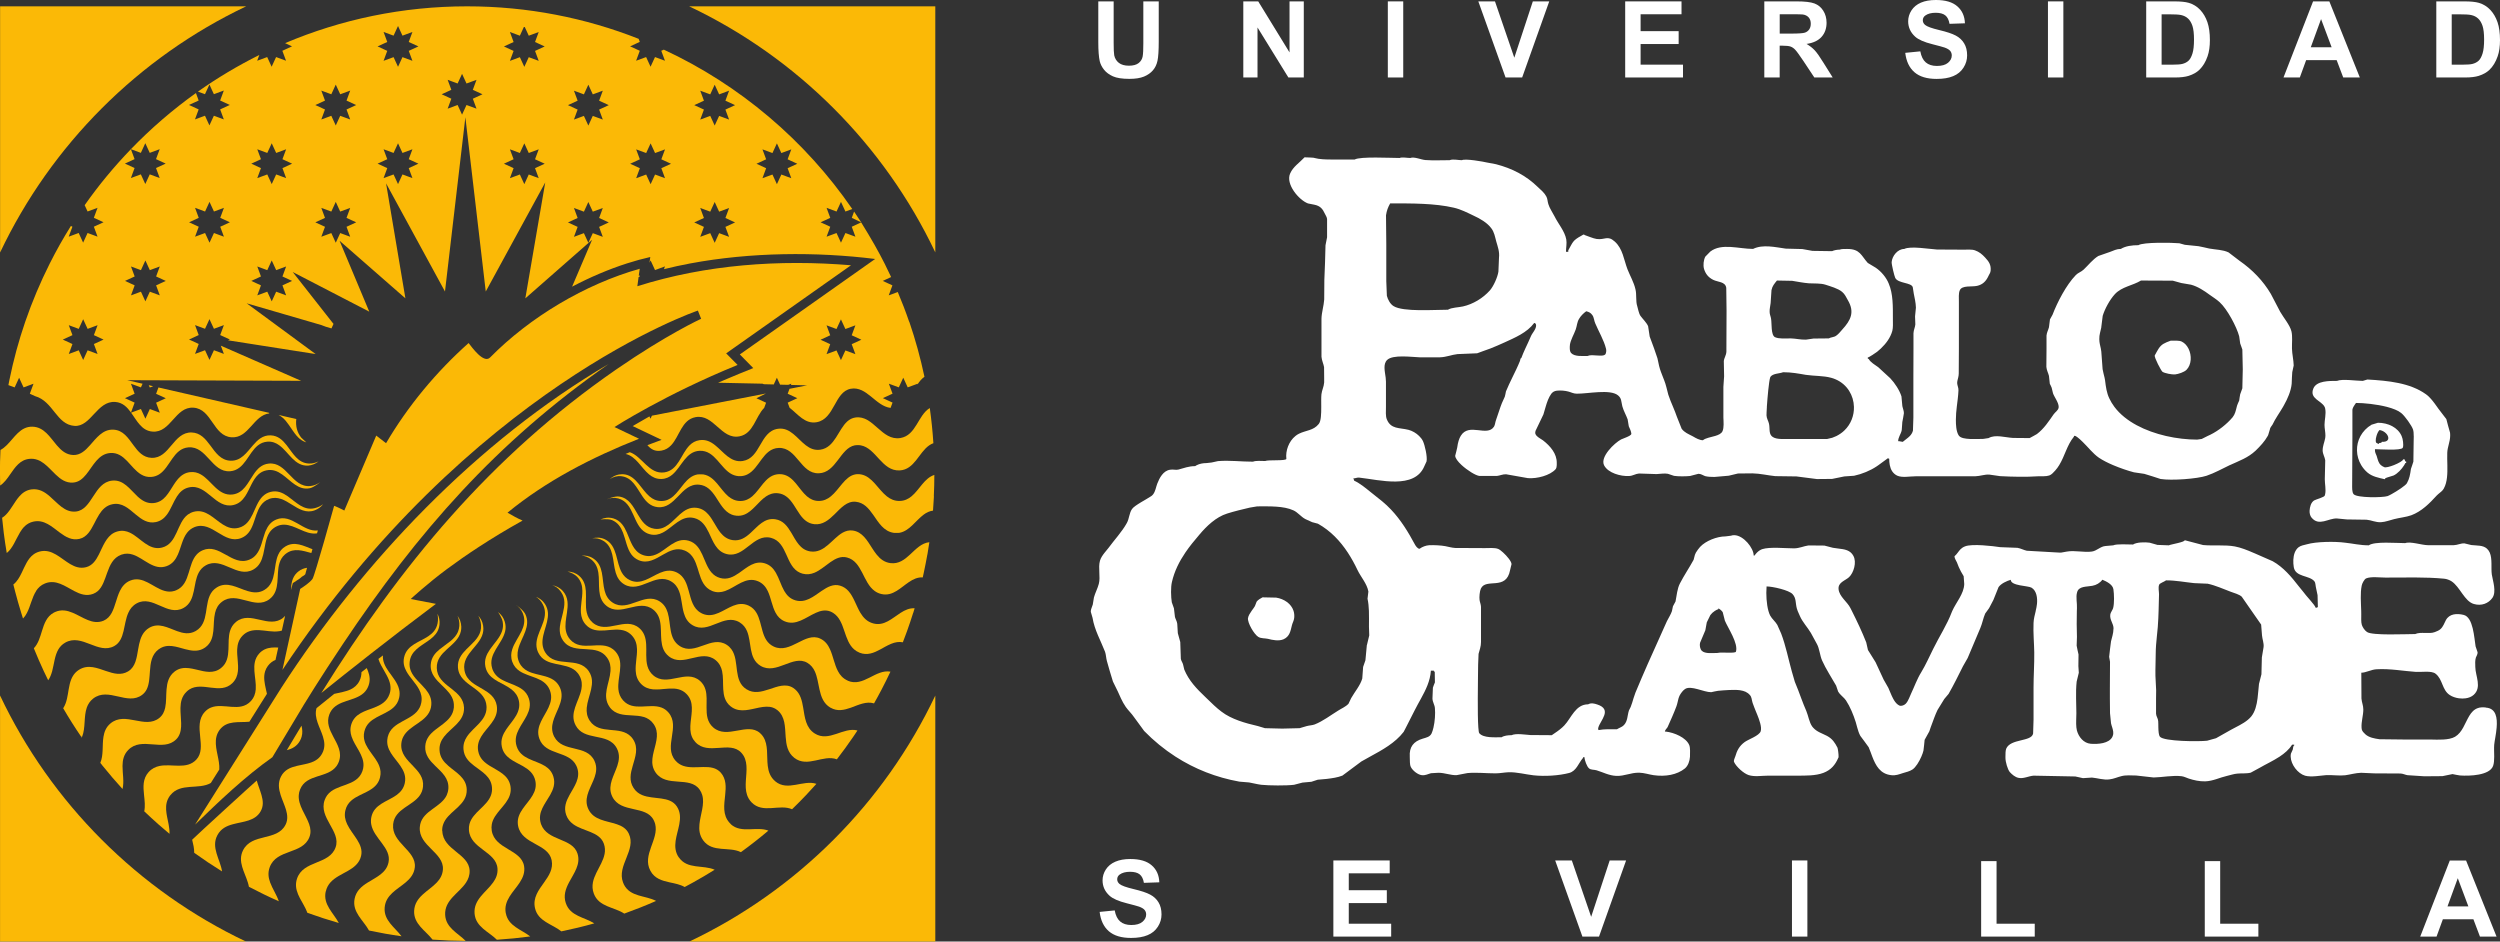
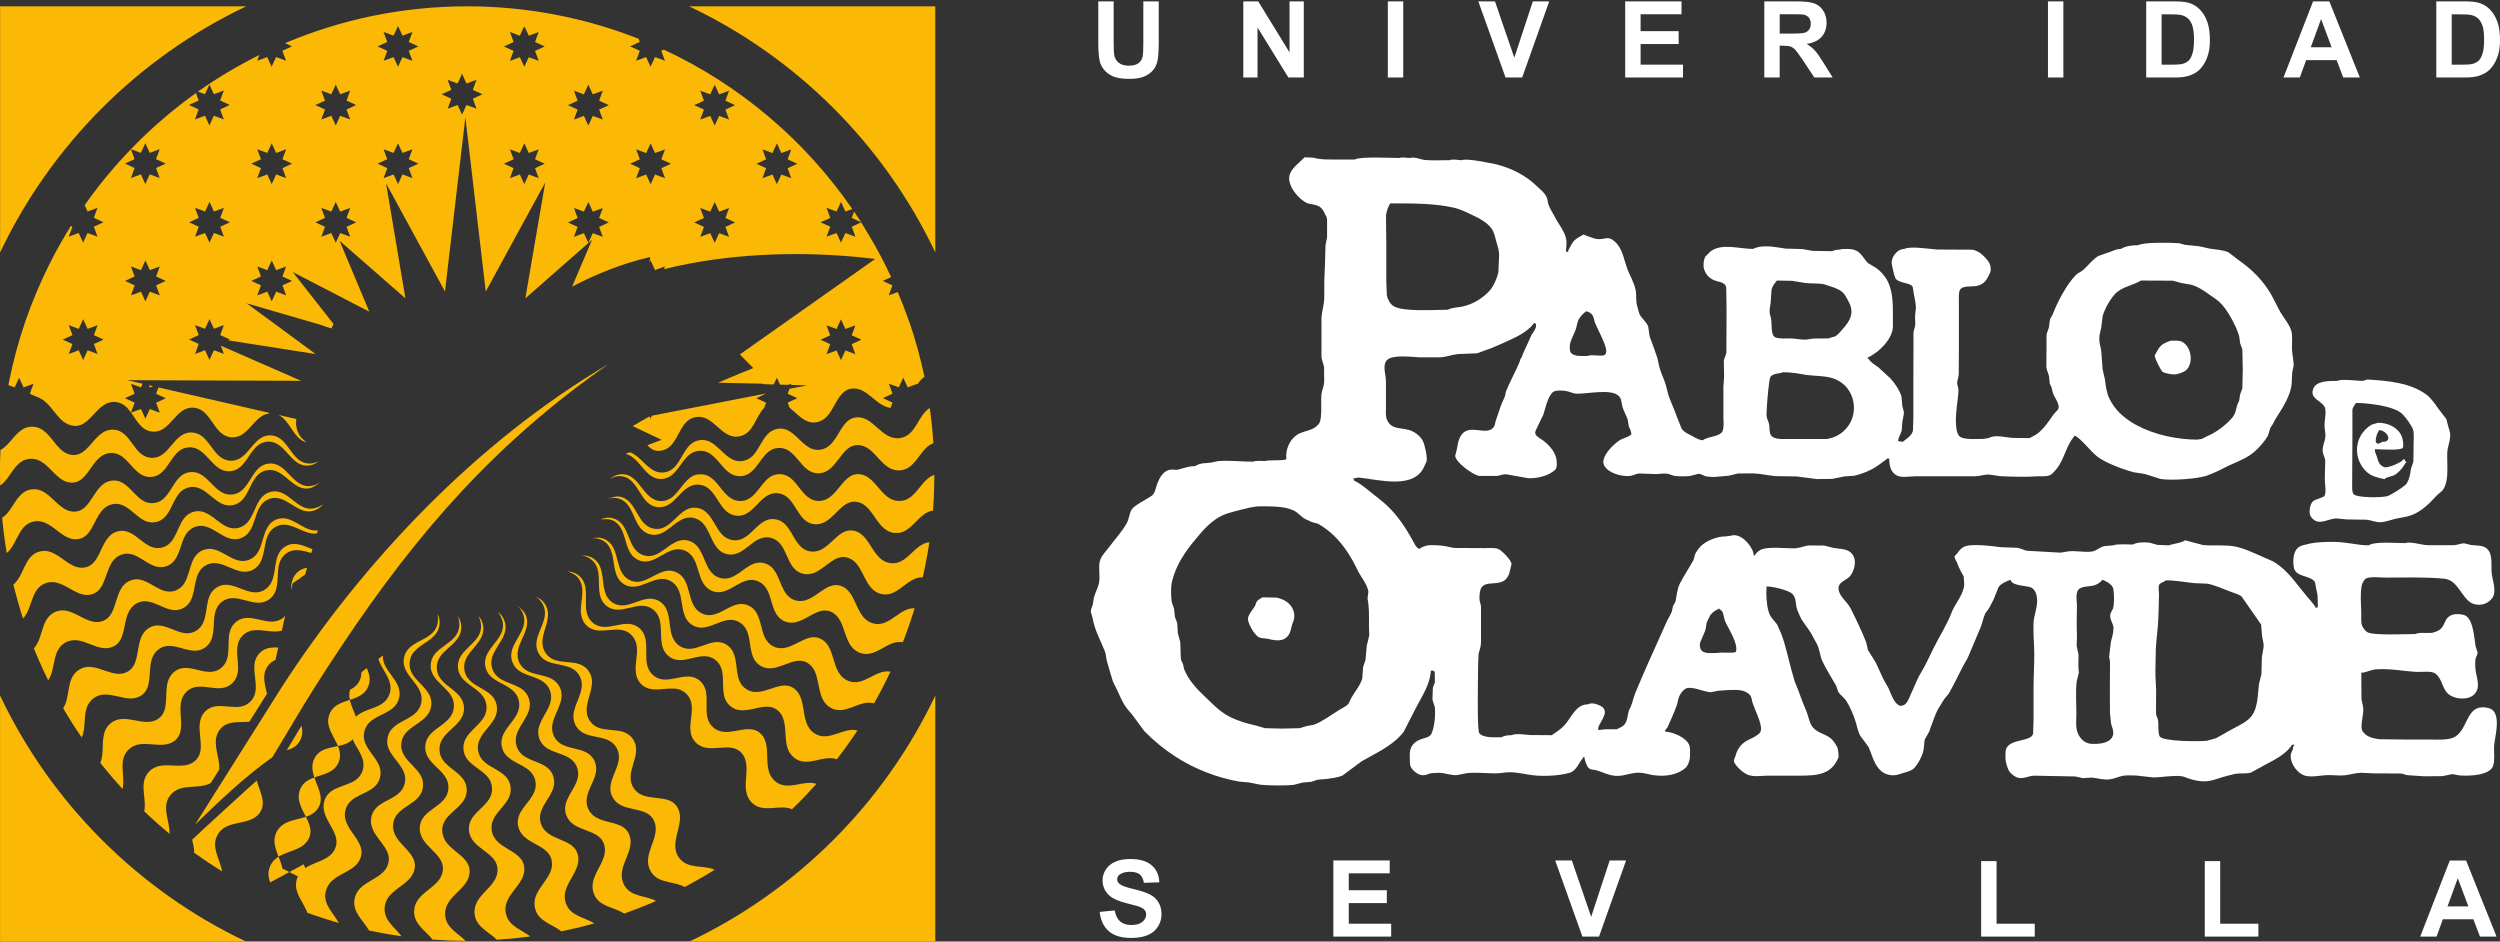
<svg xmlns="http://www.w3.org/2000/svg" id="Capa_2" data-name="Capa 2" viewBox="0 0 522.4 196.75">
  <rect x="0" y="0" width="522.4" height="196.75" fill="#333333" stroke="none" />
  <defs>
    <style>
      .cls-1, .cls-2 {
        fill: #fff;
      }

      .cls-2, .cls-3 {
        fill-rule: evenodd;
      }

      .cls-4, .cls-3 {
        fill: #fbb906;
      }
    </style>
  </defs>
  <g id="Capa_2-2" data-name="Capa 2">
    <g>
      <path class="cls-4" d="M63.99,92.42l-1.05-.98c-.86-1.09-1.2-2.38-1.03-3.88l-3.71-.85c2.43,1.17,3.08,4.94,5.78,5.72h0Z" />
      <path class="cls-4" d="M51.47,1.31C28.95,12,10.71,30.24,.02,52.76V1.32s51.45,0,51.45,0h0Z" />
      <path class="cls-4" d="M144.04,196.75c22.5-10.68,40.72-28.91,51.4-51.41v51.41h-51.4Z" />
      <path class="cls-4" d="M51.41,196.75H.01v-51.42c10.66,22.5,28.89,40.73,51.4,51.42h0Z" />
      <path class="cls-4" d="M195.44,52.74c-10.69-22.51-28.92-40.74-51.44-51.42h51.44V52.74h0Z" />
      <path class="cls-4" d="M56.9,158.24c-5.79,4.1-11.06,9.14-16.14,14.07l18.09-28.69c17-26.27,40.73-51.35,68.35-67.57-23.54,16.38-39.89,35.1-55.6,58.6-4.85,7.25-8.12,12.63-8.12,12.63l-6.57,10.96h0Z" />
      <path class="cls-1" d="M229.49,.29h3.22V8.91c0,1.37,.04,2.25,.12,2.66,.14,.65,.46,1.17,.97,1.57,.51,.39,1.21,.59,2.1,.59s1.58-.19,2.04-.56c.46-.37,.73-.83,.83-1.37s.14-1.44,.14-2.7V.29h3.22V8.65c0,1.91-.09,3.26-.26,4.05-.17,.79-.49,1.46-.96,2-.46,.54-1.09,.98-1.86,1.3-.78,.32-1.79,.48-3.05,.48-1.51,0-2.66-.18-3.44-.53-.78-.35-1.4-.81-1.85-1.37-.45-.56-.75-1.15-.9-1.76-.21-.91-.31-2.26-.31-4.04V.29h0Z" />
      <polygon class="cls-1" points="259.8 16.19 259.8 .29 262.92 .29 269.46 10.95 269.46 .29 272.44 .29 272.44 16.19 269.22 16.19 262.77 5.74 262.77 16.19 259.8 16.19 259.8 16.19" />
      <polygon class="cls-1" points="290 16.19 290 .29 293.22 .29 293.22 16.19 290 16.19 290 16.19" />
      <polygon class="cls-1" points="314.6 16.19 308.91 .29 312.39 .29 316.43 12.06 320.3 .29 323.73 .29 318.07 16.19 314.6 16.19 314.6 16.19" />
      <polygon class="cls-1" points="339.6 16.19 339.6 .29 351.37 .29 351.37 2.98 342.82 2.98 342.82 6.51 350.77 6.51 350.77 9.2 342.82 9.2 342.82 13.51 351.68 13.51 351.68 16.19 339.6 16.19 339.6 16.19" />
      <path class="cls-2" d="M368.67,16.19V.29h6.76c1.7,0,2.94,.14,3.71,.43,.77,.29,1.39,.79,1.85,1.52,.46,.73,.69,1.57,.69,2.51,0,1.19-.35,2.18-1.05,2.96-.7,.78-1.74,1.27-3.14,1.47,.69,.4,1.26,.85,1.71,1.33,.45,.48,1.06,1.34,1.82,2.58l1.94,3.1h-3.84l-2.3-3.47c-.83-1.23-1.39-2.01-1.7-2.33-.3-.32-.63-.54-.97-.66-.34-.12-.88-.18-1.62-.18h-.65v6.64h-3.22Zm3.22-9.17h2.38c1.54,0,2.5-.07,2.88-.2s.68-.36,.9-.67c.22-.32,.33-.72,.33-1.2,0-.54-.14-.97-.43-1.3-.29-.33-.69-.54-1.21-.62-.26-.04-1.04-.05-2.34-.05h-2.51V7.02h0Z" />
-       <path class="cls-1" d="M398.14,11.04l3.13-.31c.19,1.05,.57,1.82,1.14,2.31,.57,.49,1.35,.74,2.32,.74,1.03,0,1.81-.22,2.33-.66,.52-.44,.78-.95,.78-1.53,0-.38-.11-.7-.33-.96-.22-.26-.6-.49-1.15-.69-.37-.13-1.23-.36-2.56-.7-1.71-.43-2.92-.95-3.61-1.58-.97-.88-1.46-1.95-1.46-3.21,0-.81,.23-1.57,.69-2.28,.46-.71,1.12-1.25,1.98-1.62,.86-.37,1.9-.55,3.12-.55,1.99,0,3.49,.44,4.49,1.33,1.01,.88,1.53,2.06,1.58,3.54l-3.22,.11c-.14-.82-.43-1.41-.88-1.77-.45-.36-1.12-.54-2.02-.54s-1.65,.19-2.17,.58c-.34,.25-.51,.58-.51,.99,0,.38,.16,.7,.48,.97,.4,.34,1.39,.7,2.94,1.07,1.56,.37,2.71,.75,3.46,1.15,.75,.39,1.33,.93,1.75,1.62,.42,.68,.63,1.53,.63,2.53,0,.91-.25,1.77-.76,2.56-.51,.8-1.22,1.39-2.15,1.77-.93,.39-2.08,.58-3.46,.58-2.01,0-3.55-.46-4.63-1.39-1.08-.93-1.72-2.28-1.93-4.05h0Z" />
      <polygon class="cls-1" points="427.94 16.19 427.94 .29 431.16 .29 431.16 16.19 427.94 16.19 427.94 16.19" />
      <path class="cls-2" d="M448.47,.29h5.86c1.32,0,2.33,.1,3.02,.3,.93,.27,1.73,.76,2.39,1.46,.66,.7,1.17,1.56,1.52,2.58,.35,1.02,.52,2.27,.52,3.76,0,1.31-.16,2.44-.49,3.38-.4,1.16-.96,2.09-1.7,2.81-.56,.54-1.31,.97-2.25,1.27-.71,.22-1.65,.34-2.84,.34h-6.03V.29h0Zm3.22,2.69V13.51h2.39c.89,0,1.54-.05,1.93-.15,.52-.13,.95-.35,1.29-.66,.34-.31,.62-.82,.84-1.53,.22-.71,.32-1.68,.32-2.91s-.11-2.17-.32-2.83c-.22-.66-.52-1.17-.91-1.54-.39-.37-.88-.62-1.48-.75-.45-.1-1.32-.15-2.63-.15h-1.44Z" />
      <path class="cls-2" d="M493.11,16.19h-3.47l-1.37-3.62h-6.38l-1.32,3.62h-3.41l6.18-15.9h3.4l6.37,15.9h0Zm-5.89-6.31l-2.21-5.89-2.15,5.89h4.36Z" />
      <path class="cls-2" d="M509.09,.29h5.86c1.32,0,2.33,.1,3.02,.3,.93,.27,1.73,.76,2.39,1.46,.66,.7,1.17,1.56,1.52,2.58,.35,1.02,.52,2.27,.52,3.76,0,1.31-.16,2.44-.49,3.38-.4,1.16-.96,2.09-1.7,2.81-.56,.54-1.31,.97-2.25,1.27-.71,.22-1.65,.34-2.84,.34h-6.03V.29h0Zm3.22,2.69V13.51h2.39c.89,0,1.54-.05,1.93-.15,.52-.13,.95-.35,1.29-.66,.34-.31,.62-.82,.84-1.53,.22-.71,.32-1.68,.32-2.91s-.11-2.17-.32-2.83c-.22-.66-.52-1.17-.91-1.54-.39-.37-.88-.62-1.48-.75-.45-.1-1.32-.15-2.63-.15h-1.44Z" />
      <path class="cls-1" d="M229.8,190.55l3.13-.31c.19,1.05,.57,1.82,1.14,2.31,.57,.49,1.35,.74,2.32,.74,1.03,0,1.81-.22,2.33-.66,.52-.44,.78-.95,.78-1.53,0-.38-.11-.7-.33-.96-.22-.26-.6-.49-1.15-.69-.37-.13-1.23-.36-2.56-.7-1.71-.43-2.92-.95-3.61-1.58-.97-.88-1.46-1.95-1.46-3.21,0-.81,.23-1.57,.69-2.28,.46-.71,1.12-1.25,1.98-1.62,.86-.37,1.9-.56,3.12-.56,1.99,0,3.49,.44,4.49,1.33,1.01,.88,1.53,2.06,1.58,3.54l-3.22,.11c-.14-.82-.43-1.41-.88-1.77-.45-.36-1.12-.54-2.02-.54s-1.65,.19-2.17,.58c-.34,.25-.51,.58-.51,.99,0,.38,.16,.7,.48,.97,.4,.34,1.38,.7,2.94,1.07,1.56,.37,2.71,.75,3.46,1.15,.75,.39,1.33,.93,1.75,1.62,.42,.68,.63,1.53,.63,2.53,0,.91-.25,1.77-.76,2.56-.51,.8-1.22,1.39-2.15,1.77-.93,.39-2.08,.58-3.46,.58-2.01,0-3.55-.46-4.63-1.39s-1.72-2.28-1.93-4.05h0Z" />
      <polygon class="cls-1" points="278.62 195.71 278.62 179.8 290.39 179.8 290.39 182.49 281.84 182.49 281.84 186.02 289.79 186.02 289.79 188.71 281.84 188.71 281.84 193.02 290.7 193.02 290.7 195.71 278.62 195.71 278.62 195.71" />
      <polygon class="cls-1" points="330.66 195.71 324.97 179.8 328.45 179.8 332.49 191.58 336.36 179.8 339.79 179.8 334.13 195.71 330.66 195.71 330.66 195.71" />
-       <polygon class="cls-1" points="374.45 195.71 374.45 179.8 377.67 179.8 377.67 195.71 374.45 195.71 374.45 195.71" />
      <polygon class="cls-1" points="413.98 195.71 413.98 179.94 417.2 179.94 417.2 193.02 425.18 193.02 425.18 195.71 413.98 195.71 413.98 195.71" />
      <polygon class="cls-1" points="460.71 195.71 460.71 179.94 463.93 179.94 463.93 193.02 471.91 193.02 471.91 195.71 460.71 195.71 460.71 195.71" />
      <path class="cls-2" d="M521.68,195.71h-3.47l-1.37-3.62h-6.38l-1.32,3.62h-3.41l6.18-15.9h3.4l6.37,15.9h0Zm-5.89-6.31l-2.21-5.89-2.15,5.89h4.36Z" />
      <path class="cls-1" d="M260.78,129.13c-.15,1.01,1.32,3.47,2.16,3.96,.57,.35,1.38,.26,2.01,.4,.96,.26,2.28,.52,3.27,.09,1.26-.58,1.44-1.68,1.74-2.92,.12-.52,.42-.95,.48-1.56,.05-.52,0-1.01-.14-1.45h0c-.48-1.5-1.97-2.51-3.63-2.77-.93-.03-1.89-.03-2.85-.06-.36,.2-.96,.52-1.23,.9l-.36,.93c-.18,.31-.44,.65-.7,1.01h0c-.34,.49-.67,1-.74,1.48Z" />
      <path class="cls-1" d="M502.8,96.46c-.24,0-.24-.14-.33-.46h-.33c0,.28-.94,.8-1.91,1.19h0c-.85,.33-1.71,.56-2.01,.43-.3-.13-.53-.27-.71-.43h0c-.52-.47-.63-1.09-.88-1.91-.15-.41-.42-.78-.36-1.42,.9,0,5.45,.35,5.81-.29,.15-.32,.09-.87,.06-1.24-.04-.44-.14-.85-.3-1.22h0c-.77-1.78-2.81-2.77-4.94-2.77-.45,.14-.9,.26-1.35,.41-1.02,.61-1.79,1.44-2.3,2.36h0c-1.03,1.88-.98,4.2,.15,6.09h0c.34,.56,.77,1.09,1.31,1.55,.99,.84,2.34,1.1,3.62,1.39,0-.2,.3-.29,.45-.35l1.38-.43c.81-.37,1.71-1.33,2.22-2.16h0c.09-.15,.18-.3,.24-.44,.24,0,.18-.09,.18-.29Zm-6.21-5.36h0c.15-.52,.39-1.02,.64-1.24,.83,.13,1.49,.69,1.73,1.24h0c.29,.65,0,1.3-1.25,1.22,0,.23-.42,.26-.63,.29v.17c-.18,0-.21-.06-.33-.17-.41,0-.38-.77-.16-1.51Z" />
      <path class="cls-1" d="M511.94,90.33c-.27-.9-.51-1.82-.75-2.75-.57-.72-1.11-1.48-1.68-2.2-.09-.12-.17-.24-.26-.37h0c-.66-.92-1.42-2-2.34-2.64-3.33-2.37-7.79-2.81-12.22-3.07-.3,.09-.63,.2-.96,.29-1.35,0-4.28-.46-5.39,0-1.65,0-4.28-.03-4.94,1.59-.87,2.13,1.67,2.51,2.34,3.82h0c.07,.13,.12,.27,.14,.43,.21,1.1-.15,2.31-.15,3.36,0,.72,.2,1.51,.19,2.27h0c0,.15-.02,.3-.04,.45-.15,.88-.54,1.66-.54,2.63,.03,.79,.45,1.37,.54,2.04l-.02,1.01h0l-.07,2.94c0,1.01,.28,2.17,.07,3.14h0c-.02,.08-.04,.16-.07,.24,0,.38-1.89,.84-2.25,1.07-.66,.46-.87,1.33-.93,2.14-.03,.52,.12,1.1,.42,1.45,1.56,1.88,3.51,.09,5.3,.17,.69,.06,1.38,.14,2.07,.2,1.38,.03,2.76,.03,4.13,.06,.99,.09,1.89,.58,3,.52,.99-.06,1.86-.43,2.73-.64,1.11-.29,2.55-.43,3.6-.81,2.16-.81,3.8-2.46,5.33-4.14,.09-.09,.19-.18,.29-.27h0c.44-.37,.94-.71,1.18-1.18,.75-1.36,.77-3.12,.74-4.91-.02-.87-.05-1.74-.02-2.58,.05-1.2,.58-2.25,.61-3.5h0c0-.25,0-.51-.04-.78Zm-7.56,.77c0,.37-.02,.74-.02,1.08,0,1.42-.03,2.83-.06,4.28-.07,.23-.16,.5-.24,.74-.09,.26-.18,.53-.27,.79-.18,1.24-.3,2-.84,2.98-.28,.49-2.08,1.67-3.24,2.3h0c-.34,.19-.63,.33-.8,.39-1.01,.34-6.33,.4-7.08-.38h0s-.01-.01-.02-.02c-.36-.43-.3-1.42-.3-2.05,0-1.33,.02-2.66,.02-3.99h0c.01-2.04,.02-4.08,.03-6.11h0c0-1.84,0-3.68,0-5.52,.04-.2,.11-.39,.21-.57h0c.15-.29,.36-.55,.54-.82,1.67,0,4.31,.27,6.46,.82h0c1.25,.33,2.34,.75,2.97,1.27,.75,.58,2.25,2.69,2.49,3.47,.12,.38,.14,.86,.14,1.35h0Z" />
      <g>
        <path class="cls-1" d="M451.87,77.69c.48,.32,2.01,.61,2.64,.55,.72-.09,1.86-.46,2.37-.95,1.08-1.08,1.14-3.03,.42-4.45h0c-.32-.63-.78-1.15-1.38-1.45-.54-.29-1.62-.2-2.34-.2-1.27,.47-1.89,.72-2.51,1.65h0c-.11,.17-.22,.36-.34,.57-.15,.29-.3,.58-.48,.87-.09,.46,1.32,3.18,1.62,3.41Z" />
        <path class="cls-1" d="M519.46,147.84c-.51-.06-1.26-.06-1.68,.12-1.61,.54-2.17,2.45-3.06,4.05h0c-.43,.78-.95,1.49-1.71,1.94-1.29,.75-3.54,.61-5.15,.58-1.86-.03-3.63,.03-5.39,0-1.74,0-3.51-.03-5.24-.06-1.05-.14-2.22-.35-2.97-1.04-.3-.29-.66-.61-.75-1.04-.02-.12-.03-.25-.04-.38-.07-1.21,.37-2.53,.37-3.76,0-.84-.33-1.48-.39-2.29v-.05c0-1.78-.03-3.56-.03-5.34,.96,0,2.1-.67,3.18-.72,2.85-.17,5.66,.38,8.24,.55,1.2,.06,3.27-.29,4.1,.38,1.53,1.19,1.32,3.39,2.97,4.46,.51,.34,1.2,.58,1.92,.68h.04c.45,.06,.91,.06,1.35,0h-.64s.64,0,.64,0c.65-.09,1.25-.33,1.69-.73,1.74-1.59,.36-3.91,.33-5.82-.03-.64-.06-1.42,.12-1.97,.12-.32,.39-.69,.36-1.1-.12-.41-.27-.81-.42-1.24-.3-1.79-.48-6.08-2.49-6.57-1.41-.35-3-.26-3.72,1.1-.33,.64-.57,1.36-1.11,1.85-.33,.32-.78,.46-1.2,.64-1.17,.46-2.94-.12-4.1,.41-1.89,0-8.99,.35-10.07-.43-.48-.32-.9-.95-1.08-1.48-.18-.58-.12-1.53-.12-2.23,0-.23,0-.46-.01-.7h0c-.05-1.74-.22-3.71,.1-5.26,.06-.43,.54-1.36,.93-1.53,.99-.43,2.88-.17,4.04-.17,4.07,0,8.42-.14,12.22,.23,.54,.03,1.2,.29,1.59,.55,1.77,1.16,2.7,4.19,4.67,4.74,1.59,.46,3.03-.12,3.86-1.27,.9-1.3,.09-3.56-.12-4.89-.19-1.4,.14-3.27-.43-4.58h0c-.14-.31-.33-.59-.59-.83-.84-.75-2.07-.61-3.27-.75-.45-.12-.93-.23-1.44-.35-.78-.03-1.38,.35-2.22,.38h-5.39c-1.26,0-3.66-.84-4.76-.43-1.86,0-6.38-.41-7.61,.46-1.8,0-3.33-.38-4.94-.55-2.13-.29-6.05-.23-7.94,.32-.63,.17-1.32,.26-1.8,.64-.36,.28-.61,.67-.79,1.11h0c-.36,.93-.36,2.09-.2,3.05,.36,2.11,3.24,1.65,4.31,2.95,.24,.29,.21,.81,.3,1.19l.36,1.71c.03,.81,.03,1.62,.06,2.46l-.18,.14h-.3c0-.43-2.16-2.66-2.52-3.24l-.99-1.22c-1.53-1.97-3.21-3.99-5.45-5.24-1.23-.55-2.46-1.07-3.69-1.62-.14-.06-.28-.12-.43-.18-1.17-.51-2.55-1.06-3.8-1.29-2.07-.38-4.43-.09-6.62-.29-1.29-.35-2.55-.69-3.84-1.01,0,.41-2.82,.84-3.33,1.07l-2.37-.09c-.54-.14-1.08-.32-1.62-.46-.96-.14-2.73-.12-3.48,.38-.99,0-3.42-.17-4.13,.17-.48,.06-.96,.09-1.59,.14-1.08,.06-1.83,1.01-2.88,1.16-1.68,.23-3.51-.29-5.21,0-.09,.03-.21,.03-.33,.06l-.9,.16h-.06c-.08,0-.16,0-.24,0-2.29-.14-4.58-.28-6.86-.39-.63-.14-1.26-.49-1.95-.61-1.2-.06-2.43-.09-3.63-.14-1.44-.23-5.87-.75-7.31-.17-.82,.31-1.15,.81-1.54,1.32-.19,.25-.39,.51-.68,.76,0,.43,.36,.93,.51,1.27,.24,.67,.51,1.3,.84,1.91,.18,.35,.39,.67,.57,.98,.03,.55,.09,1.1,.12,1.65-.06,2.04-1.74,3.87-2.5,5.61-.04,.09-.07,.18-.11,.26-.99,2.63-2.61,5.09-3.86,7.64-.84,1.68-1.56,3.33-2.52,4.92-.87,1.39-1.44,3.04-2.13,4.48-.15,.3-.28,.64-.42,.97h0c-.18,.41-.39,.81-.69,1.12-.3,.29-.84,.55-1.32,.38-.12-.06-.21-.12-.33-.2-.41-.31-.73-.77-1-1.29h0c-.39-.73-.68-1.57-.98-2.21l-.99-1.74c-.57-1.21-1.11-2.4-1.68-3.62-.54-.84-1.05-1.71-1.59-2.55l-.36-1.59c-.87-2.21-1.92-4.42-3-6.57h0c-.11-.21-.21-.42-.32-.63-.63-1.27-2.31-2.37-2.46-3.91-.15-1.45,1.38-1.77,2.19-2.52,.96-.9,1.65-3.12,.9-4.46-.15-.28-.33-.5-.53-.68h0c-.93-.83-2.32-.74-3.75-1-.6-.14-1.17-.32-1.77-.46-1.11,0-2.22-.03-3.33-.03-.99,.14-1.92,.61-3.03,.61-1.83,0-5.03-.35-6.65,.17-.4,.15-.76,.39-1.08,.71h0c-.18,.18-.35,.39-.51,.62h-.18c0-.19-.03-.4-.09-.62h0c-.49-1.77-2.8-4.19-4.67-3.52-.36,.06-.72,.09-1.11,.14-1.8,0-4.16,.93-5.33,2.2-.26,.31-.63,.76-.87,1.18h0c-.09,.17-.17,.33-.21,.47l-.27,1.04c-.9,1.65-1.98,3.24-2.85,4.92-.6,1.16-.66,2.49-.93,3.79l-.54,1.01c-.06,.31-.14,.64-.2,.95h0s0,.02,0,.03c-.24,.72-.72,1.45-1.05,2.11-.45,.95-.9,2.05-1.35,3.01-1.8,3.96-3.57,7.93-5.24,11.95-.15,.38-.28,.77-.4,1.17h0c-.18,.6-.35,1.22-.59,1.81-.12,.23-.24,.46-.36,.72-.36,1.1-.24,2.2-1.05,3.07-.22,.23-.47,.37-.73,.49-.24,.12-.49,.23-.73,.38-1.23,0-2.67-.06-3.8,.17l-.15-.17c0-.12,.02-.24,.06-.37h0c.43-1.49,2.98-3.77-.24-4.81-.6-.2-1.26-.38-1.89-.03-2.64,0-3.51,2.84-4.97,4.4-.15,.15-.29,.29-.44,.43h0c-.7,.63-1.43,1.1-2.19,1.62-1.5-.03-2.97-.03-4.46-.03-1.05-.06-2.97-.41-3.95,.03-.72,0-1.56,.09-2.07,.43-1.44,0-3.77,.2-4.67-.84-.09-.1-.15-.54-.2-1.22h0c-.1-1.38-.12-3.74-.11-6.09,.01-3.08,.07-6.16,.07-7.01l.09-2.26c.21-.81,.51-1.53,.51-2.49v-7.35c-.03-.55-.24-.95-.3-1.42-.09-.61,.03-1.85,.27-2.37,1.05-2.31,5.3,.52,6.11-3.88,.09-.41,.21-.81,.3-1.24,0-.55-.93-1.68-1.77-2.44h0c-.39-.36-.77-.64-1.02-.74-.72-.29-1.92-.17-2.79-.17-2.07,0-4.13-.03-6.17-.03-.72-.03-1.44-.26-2.1-.38-.96-.17-2.22-.23-3.33-.2-.75,.06-1.44,.32-2.04,.75-.42,0-.84-.64-.99-.93-1.35-2.52-2.91-5.09-4.97-7.26-1.1-1.19-2.45-2.23-3.71-3.22h0c-.14-.12-.29-.23-.43-.34-1.17-.93-2.22-1.85-3.57-2.49,0-.17-.06-.2-.18-.46,.45,0,.81-.23,1.26-.17,4.22,.46,11.56,2.52,13.6-2.4,.03-.08,.07-.15,.1-.22h0c.12-.26,.23-.51,.35-.76,.21-.98-.36-3.41-.75-4.25-.19-.39-.47-.76-.81-1.08h0c-.61-.6-1.41-1.06-2.19-1.27-1.92-.49-3.69-.09-4.55-2.2-.28-.67-.19-1.76-.18-2.63h0c0-.07,0-.14,0-.21v-5.03c0-.27-.03-.55-.06-.85h0c-.17-1.33-.58-2.82,.31-3.69,1.2-1.16,5.09-.61,6.77-.55h4.25c1.35-.03,2.49-.55,3.69-.67l4.1-.17c.36-.12,.72-.26,1.11-.41,.58-.19,1.13-.39,1.67-.6h0c.97-.38,1.89-.79,2.85-1.22,2.25-1.04,4.76-2.05,6.29-4.11,.24,0,.39,.26,.39,.46,.06,.81-.81,1.65-1.08,2.31-.35,.84-.76,1.69-1.16,2.55h0c-.31,.68-.61,1.36-.85,2.02-.21,0-.21,.43-.27,.58-.47,1.18-1.05,2.34-1.61,3.49h0c-.47,.97-.93,1.93-1.33,2.9-.06,.38-.15,.75-.24,1.1-.21,.46-.42,.9-.6,1.33-.1,.25-.19,.51-.29,.76h0c-.33,.92-.64,1.87-.94,2.77-.18,.46-.18,.98-.42,1.39-1.45,2.23-5.23-.91-6.95,1.93h0c-.34,.56-.6,1.34-.74,2.44-.12,.58-.27,1.13-.42,1.71,0,.51,.56,1.24,1.33,1.95h0c1.22,1.12,2.94,2.19,3.73,2.28h3.65c.6-.06,1.23-.38,1.92-.35,1.53,.29,3.06,.55,4.58,.81,1.89,.14,4.61-.55,5.78-1.88,.16-.2,.22-.53,.23-.86h0c0-.16,0-.31,0-.44,.03-1.94-1.35-3.53-2.88-4.72-.4-.29-.95-.55-1.31-.93h0c-.1-.11-.19-.23-.25-.37-.09-.14-.06-.52,0-.67,.54-1.16,1.11-2.31,1.65-3.44,.16-.52,.31-1.07,.47-1.61h0c.29-.98,.62-1.95,1.18-2.72,.3-.38,.66-.58,1.17-.64,.72-.09,1.71,0,2.34,.17,.6,.14,1.11,.46,1.8,.46,2.34,.03,6.98-1.01,8.63,.35,.75,.61,.66,1.27,.87,2.14,.02,.08,.04,.16,.06,.24,.25,.88,.78,1.8,1.08,2.63,.09,.46,.15,.95,.24,1.45,.24,.52,.48,1.04,.54,1.56,0,.15-.18,.3-.43,.45h0c-.55,.31-1.45,.6-1.72,.74-1.42,.77-4.38,3.62-3.57,5.36h0s.02,.05,.04,.08c.81,1.56,3.45,2.31,5.21,2.2,.78-.03,1.32-.46,2.07-.52,1.23,.06,2.43,.09,3.66,.12,.78-.03,1.65-.2,2.37-.06l1.29,.43c.96,.14,2.37,.12,3.33,.03,.6-.14,1.17-.29,1.77-.46,.54,0,.99,.35,1.41,.49,.54,.14,1.26,.17,1.92,.17l3-.26c.63-.14,1.29-.29,1.92-.46,1.02,0,2.01-.03,3.03-.03,1.62,.03,3.24,.43,4.76,.58,1.47,0,2.97,.03,4.43,.06,1.44,.17,2.88,.38,4.28,.55,1.08,0,2.13-.03,3.18-.03l2.55-.52c.69-.03,1.35-.09,2.04-.14,1.65-.35,3.39-1.07,4.73-1.97,.12-.09,.24-.17,.36-.25h0c.69-.5,1.38-.99,2.07-1.51v.17h.18c0,.45,.03,.9,.12,1.34h0c.18,.92,.62,1.74,1.53,2.19,1.05,.49,2.67,.14,3.89,.14h12.4c1.11-.03,2.01-.43,3-.35,.75,.09,1.5,.2,2.22,.32,2.58,.14,5.48,.2,7.94,.03,.78-.03,1.68,.06,2.34-.17,.51-.17,.87-.64,1.23-1.01,.33-.37,.61-.75,.85-1.15h0c1.19-1.93,1.61-4.16,3.07-5.94,0-.07,.02-.12,.04-.15h0c.05-.06,.15-.05,.28,0h0c.52,.23,1.49,1.21,1.53,1.25,1.11,1.07,2.13,2.43,3.39,3.3,.81,.54,1.85,1.07,2.96,1.54h0c1.49,.63,3.08,1.17,4.35,1.5,.72,.12,1.44,.2,2.16,.32,1.14,.35,2.28,.69,3.39,1.07,2.34,.38,7.67-.03,9.62-.67,1.7-.57,3.24-1.46,4.85-2.22h.01s.02,0,.03-.01c1.95-.9,3.74-1.5,5.36-3.01,.93-.9,1.92-1.96,2.53-3.07h0c.04-.07,.07-.13,.1-.2l.36-1.19c0-.32,.39-.72,.54-.98,.6-1.29,1.49-2.48,2.21-3.73h0c.07-.13,.14-.25,.21-.38,.72-1.27,1.44-2.89,1.59-4.43,.02-.43,.03-.85,.05-1.28h0c.02-.38,.04-.77,.07-1.15,.09-.46,.21-.93,.3-1.39-.03-1.21-.33-2.34-.36-3.53,0,0,0-.02,0-.02-.03-1.15,.15-2.56-.12-3.62-.33-1.3-1.65-2.84-2.34-4.05-.66-1.24-1.29-2.49-1.95-3.73-1.62-2.75-3.86-5.06-6.56-6.94-.78-.58-1.53-1.16-2.28-1.74-1.23-.58-2.58-.55-4.04-.81-.75-.17-1.5-.35-2.25-.49-.96-.09-1.92-.2-2.85-.29-.39-.12-.75-.2-1.14-.32-1.53-.14-7.52-.26-8.57,.4-1.32,0-2.67,.17-3.66,.78-.9,0-1.5,.35-2.22,.61l-2.49,.87c-1.17,.72-2.04,1.88-3.06,2.84-.51,.49-1.2,.67-1.65,1.16-2.01,2.08-3.84,5.64-4.85,8.27l-.54,.98c-.06,.55-.15,1.1-.21,1.65-.15,.58-.45,1.07-.51,1.71,0,.91,0,1.82,0,2.72h0c0,1.29-.01,2.57-.03,3.84,.06,.72,.39,1.27,.54,1.88l.04,.37,.14,1.28c.15,.26,.27,.55,.39,.84l.27,1.13c.25,.77,1.18,1.92,1.19,2.84,0,.08,0,.15-.02,.23-.12,.55-.72,.9-1.02,1.33-1.02,1.45-2.01,3.01-3.51,4.14-.23,.13-.46,.26-.69,.39h0c-.28,.15-.55,.3-.83,.45-1.17,0-2.34,0-3.48-.03-1.59-.09-3.72-.78-5.09,.03l-1.11,.17c-1.28,0-4.35,.26-5.05-.62h0s-.01-.01-.02-.02c-.06-.06-.09-.12-.12-.17-.48-.84-.54-2.11-.54-3.18,0-.96,.09-1.85,.19-2.71h0c.13-1.12,.3-2.21,.35-3.42,.03-.58-.24-1.01-.27-1.53,0-.41,.12-.76,.21-1.14h0c.06-.26,.12-.54,.12-.86,.02-1.73,.02-3.48,.03-5.23,0-1.37,0-2.74,0-4.11v-5.67c0-.72-.09-1.76,.18-2.37,.45-1.13,2.55-.69,3.63-.95,1.17-.26,1.86-.98,2.34-2,.15-.38,.42-.64,.48-1.13,.12-1.27-.36-1.94-1.17-2.81-.63-.67-1.2-1.16-2.1-1.48-.63-.23-1.65-.14-2.4-.14-1.86,0-3.71-.03-5.54-.03-1.5-.09-5.6-.78-6.83-.12-1.41,0-2.55,1.5-2.64,2.75-.03,.49,.57,2.95,.75,3.3,.6,1.19,3.36,.93,3.66,1.94,.06,.46,.15,.9,.21,1.33,.18,.95,.42,1.88,.45,2.95l-.18,1.82c.03,.58,.03,1.13,.06,1.68-.06,.64-.36,1.16-.39,1.85,0,1.07,0,2.13,0,3.19h0c0,2.03-.02,4.05-.02,6.09h0c0,.69,0,1.38,0,2.07v6.28l-.09,2.72c-.13,.48-.37,.83-.65,1.12h0c-.43,.45-.97,.77-1.48,1.22l-.78-.14h-.18c0-.38,.13-.73,.28-1.08h0c.18-.42,.4-.82,.47-1.24,.03-.55,.09-1.13,.12-1.68,.12-.61,.24-1.22,.33-1.85,0-.5-.2-.91-.29-1.33h0c-.02-.07-.03-.14-.04-.21l-.18-1.97c-.39-1.27-1.38-2.78-2.34-3.79-.04-.04-.09-.08-.13-.12h0c-.79-.74-1.59-1.48-2.38-2.19-.66-.49-1.59-.98-2.01-1.74-.24,0-.18-.12-.18-.29,.24,0,1.71-1.01,1.95-1.19,.27-.22,.53-.45,.79-.69h0c1.1-1.05,2-2.27,2.39-3.68,.18-.67,.12-1.65,.12-2.43,0-2.69,.06-5.27-.87-7.46-.51-1.27-1.53-2.49-2.7-3.3-.57-.32-1.14-.67-1.68-1.01-1.38-1.53-1.59-2.92-4.28-2.92-.45,0-1.2-.03-1.59,.14-.51,0-1.17,.12-1.59,.32-1.38-.03-2.76-.03-4.1-.06-.69-.12-1.41-.26-2.1-.38l-3.48-.09c-2.16-.29-4.76-.95-6.83,.06-2.97,0-6.56-1.27-8.93,.55-.36,.35-.72,.72-1.05,1.07-.36,.69-.48,1.76-.27,2.55,.33,1.04,.87,1.76,1.92,2.29,.96,.49,2.55,.35,2.73,1.68,0,1.59,.03,3.15,.06,4.74-.03,2.65-.03,5.28-.03,7.93v.63c-.03,.81-.48,1.33-.54,2,.03,1.07,.03,2.14,.06,3.21,0,.08-.01,.17-.02,.25h0c-.05,.64-.08,1.28-.13,1.92v6.42c.03,.87,.15,2.08-.18,2.84-.24,.53-.85,.8-1.53,1h0c-.92,.28-2,.42-2.57,.9-.69,0-1.5-.46-2.04-.78-.08-.04-.15-.08-.23-.12h0c-.79-.42-1.57-.7-2.17-1.5l-.99-2.49c-.23-.7-.53-1.4-.82-2.11h0c-.36-.84-.71-1.69-.98-2.52-.27-.98-.48-2.08-.87-3.04-.07-.17-.14-.35-.21-.53h0c-.31-.77-.64-1.62-.83-2.39l-.36-1.65c-.21-.67-.45-1.36-.7-2.05h0c-.3-.84-.62-1.68-.92-2.49-.09-.72-.21-1.45-.33-2.17-.33-.75-1.08-1.45-1.59-2.14-.36-.52-.51-1.48-.69-2.08-.33-.98-.09-2.4-.36-3.47-.33-1.48-1.14-2.84-1.68-4.22-.75-1.97-.96-4.25-2.64-5.76-1.53-1.39-2.07-.29-3.81-.55-.66-.09-1.86-.61-2.55-.84,0-.26-.51,.09-.63,.17-1.86,1.01-1.77,1.36-2.73,3.04v.32h-.48c0-.84,.21-1.79,.06-2.6-.33-1.74-1.68-3.24-2.46-4.83-.39-.78-1.05-1.71-1.29-2.55-.18-.55-.15-1.13-.42-1.59-.39-.75-1.08-1.33-1.74-1.94-2.52-2.46-5.42-3.93-8.78-4.8l-1.86-.35c-.69-.17-4.52-.87-5.27-.49-.75,0-1.83-.29-2.55,0-1.74,0-3.42,.09-5.06-.03-.9-.06-2.31-.75-3.18-.43-.63,0-1.68-.23-2.22,0-1.83,0-8.24-.35-9.38,.32h-4.76c-1.26,0-2.58-.03-3.65-.32,0-.09-1.71-.12-2.07-.14-1.05,1.13-2.37,1.94-3,3.36-1.02,2.23,1.83,5.58,3.72,6.28l1.32,.26c1.26,.26,1.74,.87,2.22,1.91,.18,.38,.39,.64,.45,1.07v3.82c-.09,.55-.21,1.13-.33,1.68-.03,2.4-.15,4.86-.24,7.2,0,1.39,0,2.75-.03,4.14-.09,1.33-.54,2.69-.57,3.99v7.96c.06,.78,.42,1.48,.54,2.17,0,.74,.01,1.48,.02,2.22h0c0,.33,0,.66,0,.99-.06,.9-.48,1.62-.57,2.46-.07,.67-.04,1.64-.04,2.64h0c0,1.47-.03,2.98-.53,3.58-1.11,1.39-2.67,1.3-4.13,2.03-.27,.13-.51,.29-.74,.48h0c-1.38,1.11-2.09,3.07-1.89,4.76,0,.49-3.81,.17-4.43,.46-.78,0-1.92-.12-2.55,.14-2.49,0-4.88-.32-7.31-.12-.42,.09-.87,.17-1.32,.29-.36,.03-.69,.09-1.05,.12-.75,0-1.48,.14-2.07,.44h0c-.11,.06-.22,.12-.33,.2-1.35,0-2.34,.41-3.51,.72-.54,.14-1.11-.09-1.71,.03-1.47,.2-2.25,1.76-2.7,2.92-.27,.71-.38,1.6-.86,2.22h0c-.11,.15-.24,.27-.4,.38-.87,.61-3.48,1.91-4.01,2.69-.6,.87-.57,2-1.08,2.92-1.02,1.85-2.61,3.53-3.86,5.24-.23,.3-.49,.6-.75,.92h0s0,0,0,0c0,0,0,0-.01,.01h0c-.43,.54-.84,1.13-1,1.72-.42,1.48,.15,3.39-.24,4.83-.24,.93-.78,1.94-1.02,2.84-.09,.49-.15,.98-.24,1.48-.1,.4-.37,.87-.41,1.33h0c0,.07,0,.14,0,.21,.12,.43,.24,.84,.36,1.24,.42,2.57,1.71,4.77,2.61,7.09,.21,.58,.21,1.3,.39,1.94,.36,1.39,.84,2.86,1.26,4.28,.33,.69,.69,1.39,1.02,2.08,.22,.47,.43,.95,.65,1.43h0c.29,.62,.62,1.24,1.02,1.81,.51,.72,1.23,1.39,1.71,2.11,.54,.72,1.06,1.45,1.59,2.17h0c.18,.25,.36,.49,.53,.73,2.01,2.06,4.2,3.85,6.56,5.37h0c4.01,2.58,8.49,4.35,13.34,5.22l2.04,.17c.84,.14,1.65,.38,2.55,.49,1.59,.17,5.27,.2,6.83,0,.6-.14,1.17-.29,1.77-.46l1.86-.17c.45-.14,.9-.29,1.32-.43l1.89-.17c1.14-.14,2.25-.29,3.27-.69l3.96-2.95c.58-.33,1.18-.66,1.79-1h0c2.55-1.39,5.26-2.86,7.05-5.19,.16-.3,.31-.6,.47-.9h0c.61-1.19,1.21-2.38,1.81-3.56,.42-.85,.9-1.68,1.36-2.53h0c.98-1.79,1.91-3.64,2.05-5.8h.63v.17c.24,0,.18,.12,.18,.29,0,.67,0,1.33,.03,2-.15,.35-.3,.72-.42,1.1l-.09,2.24v.05c.03,.75,.48,1.33,.51,2,.11,1.12,0,2.76-.3,4.04h0c-.11,.47-.24,.89-.39,1.22-.36,.75-1.11,.87-1.86,1.1-1.91,.57-2.84,1.73-2.7,3.77h0s0,.07,0,.1c.06,.72-.06,1.5,.24,2.08,.36,.72,1.44,1.59,2.28,1.68,.75,.09,1.32-.26,1.92-.41l1.56-.09c1.35,0,2.52,.55,3.81,.49l2.25-.43c1.95-.17,3.83,.06,5.84,.06,.99,0,1.83-.2,2.73-.23,1.71-.06,3.6,.46,5.24,.64,2.4,.26,5.33,.06,7.43-.49,1.53-.4,1.98-2.11,2.88-3.12,0-.23,.12-.17,.33-.17,0,.61,.51,1.97,.93,2.31,.39,.38,1.14,.26,1.62,.43,1.32,.4,2.58,1.1,4.1,1.16,1.74,.06,2.97-.69,4.76-.67,1.08,.03,2.07,.38,3.03,.52,2.46,.35,4.88-.06,6.56-1.42,.65-.57,.98-1.53,1.04-2.44h0s0-.03,0-.05c0-.72,.09-1.76-.15-2.37-.66-1.59-3.15-2.63-4.91-2.83h-.18c0-.28,.32-.58,.5-.84,.03-.04,.05-.07,.07-.11,.63-1.42,1.29-2.86,1.83-4.31,.21-.56,.29-1.12,.44-1.66h0c.07-.23,.16-.46,.27-.68,.24-.43,.69-1.04,1.11-1.3,1.23-.81,3.93,.69,5.45,.67,.48-.12,.96-.2,1.44-.29,1.29-.12,3.42-.29,4.58-.12,.87,.14,1.53,.38,2.07,1.01,.19,.2,.28,.44,.35,.71h0c.08,.31,.11,.64,.22,.94,.18,.58,.48,1.21,.69,1.79,.31,.75,.97,2.25,1.06,3.36,.02,.29,0,.56-.07,.78-.33,.93-2.52,1.65-3.33,2.23-1.11,.81-1.62,1.76-1.98,3.04,0,.02-.01,.03-.02,.04h0c-.1,.3-.37,.81-.22,1.11,.45,.98,1.98,2.37,3.03,2.72,1.26,.41,2.76,.12,4.1,.12h5.87c2.04,0,4.05,.03,5.66-.58,1.59-.61,2.46-1.65,3.09-3.1,.05,0,.07-.11,.08-.28h0c.02-.53-.14-1.67-.23-1.89-.54-1.04-1.05-1.85-2.19-2.46-1.03-.54-2.1-.82-2.9-1.73-.06-.07-.13-.15-.19-.23-.63-.87-.81-2.26-1.23-3.24-.38-.85-.71-1.73-1.05-2.62h0c-.43-1.16-.86-2.34-1.35-3.48,0,0-.57-1.94-.63-2.17-.72-2.58-1.26-5.38-2.22-7.9l-.81-1.82c-.39-.69-1.11-1.24-1.5-1.97-.13-.26-.25-.57-.35-.93h0c-.41-1.45-.52-3.53-.4-4.97v-.17c1.26,0,4.73,.78,5.45,1.62,.78,.87,.57,1.82,.87,2.95,.04,.17,.11,.37,.19,.57h0c.15,.37,.33,.76,.47,1.07,.54,1.24,1.59,2.34,2.28,3.5l1.26,2.31c.54,.95,.63,2.43,1.08,3.44,.81,1.82,1.98,3.56,2.94,5.27,.15,.4,.27,.84,.42,1.24,.28,.51,.86,.96,1.3,1.43h0c.13,.14,.25,.28,.34,.42,.87,1.33,1.56,3.01,2.04,4.54,.11,.38,.21,.76,.31,1.13h0c.17,.61,.35,1.2,.65,1.74,.6,.78,1.17,1.59,1.74,2.37,.27,.62,.5,1.3,.76,1.98h0c.71,1.83,1.63,3.61,3.97,3.86,.9,.12,1.68-.2,2.4-.43,.75-.23,1.38-.35,2.01-.75,.7-.46,1.4-1.63,1.86-2.68h0c.21-.48,.37-.93,.45-1.29,.09-.75,.18-1.48,.24-2.23,.33-.61,.66-1.22,.99-1.79,.08-.26,.16-.52,.26-.78h0c.04-.12,.09-.23,.13-.35,.42-1.1,.81-2.29,1.32-3.33,.48-.78,.96-1.53,1.41-2.29,.04-.04,.07-.09,.11-.13h0c.26-.31,.52-.64,.79-.94,1.08-1.88,2.01-3.79,3-5.76l.99-1.74c.87-2.08,1.77-4.17,2.64-6.25,.42-.98,.6-2.08,1.02-3.04l.4-.55,.41-.57c.3-.58,.6-1.16,.9-1.71l1.08-2.69c.54-.75,1.68-1.27,2.55-1.53,0,1.3,3.63,1.22,4.34,1.65,1.08,.64,1.26,2.2,1.14,3.39-.05,.51-.16,1-.27,1.47v.04c-.2,.83-.42,1.63-.45,2.48-.09,2.05,.12,4.19,.15,6.13,.03,2.52-.15,4.92-.15,7.35v2.3h0s0,0,0,0v4.43l-.05,1.62-.04,1.27c-.33,1.76-4.73,1.01-5.63,3.18-.15,.42-.15,1.09-.15,1.63h0c0,.1,0,.19,0,.28,0,.84,.45,2.4,.9,2.95,.51,.55,1.11,1.07,1.83,1.22,1.02,.23,2.13-.38,3.15-.46l8.72,.17,1.59,.35c.63-.03,1.26-.09,1.89-.12,1.08,.09,2.46,.55,3.65,.38,.99-.12,1.68-.49,2.55-.69,.84-.23,2.1-.14,3.03-.12,1.23,.14,2.43,.29,3.66,.41,1.77-.03,3.98-.49,5.87-.26,.6,.09,.99,.35,1.47,.49,1.08,.35,2.22,.61,3.45,.58,1.62-.06,3.06-.81,4.49-1.13,.72-.17,1.5-.43,2.19-.49,.9-.09,2.01,.03,2.82-.2,.6-.32,1.23-.67,1.86-1.01,1.27-.74,2.8-1.44,4.16-2.33,1.04-.69,1.98-1.48,2.61-2.5h.45v.17c-.24,0-.24,.64-.3,.84-.12,.29-.27,.58-.39,.87-.04,.2-.06,.41-.05,.62h0c.05,1.67,1.5,3.54,3.02,3.98,1.29,.35,3.15-.03,4.4-.12,1.26-.06,2.73,.17,3.95,.03,1.05-.14,2.19-.49,3.36-.52,.9,.03,1.8,.06,2.7,.12,1.86,0,3.69,.03,5.54,.03,.54,.03,.99,.29,1.44,.35,1.17,.09,2.34,.14,3.51,.23,1.26,0,2.52-.03,3.8-.03l2.1-.43c.51,.12,1.02,.2,1.56,.29,2.04,.14,6.2,0,6.92-2,.19-.56,.23-1.22,.23-1.92h0s0,0,0,0c0,0,0,0,0,0h0c0-.84-.06-1.72,0-2.5,.07-.8,.4-2.19,.51-3.59h0c.17-2.03-.11-4.05-2.28-4.17Zm-80.38-79.44c.09-.81,.21-1.59,.3-2.4,.45-1.48,1.47-3.36,2.55-4.54,1.44-1.56,3.75-1.79,5.45-2.84,2.22,0,4.43,.03,6.65,.03,.6,.17,1.2,.35,1.77,.49l2.04,.35c1.41,.38,2.76,1.27,3.89,2.11,.72,.52,1.41,.93,2.07,1.53,1.59,1.42,3.6,5.21,4.1,7.15,.09,.49,.15,.98,.21,1.48l.38,1.07,.07,.2,.09,4.14-.04,1.76-.05,2.21-.45,1.24c-.09,.43-.15,.9-.21,1.33-.15,.32-.3,.64-.42,.98-.03,.11-.06,.22-.09,.32h0c-.21,.82-.34,1.53-.87,2.19-1.23,1.45-2.97,2.81-4.61,3.62-.2,.1-.4,.19-.6,.28h0c-.41,.2-.83,.4-1.23,.62-.33,.06-.63,.09-.96,.14-2.04,0-4.3-.25-6.52-.76h0c-4.27-.99-8.44-2.96-10.78-6.09h0c-.41-.55-.76-1.13-1.05-1.74-.57-1.19-.72-2.37-.9-3.82-.03-.18-.06-.36-.1-.53h0c-.13-.62-.32-1.17-.41-1.78l-.27-3.67c-.02-.22-.06-.43-.1-.63h0c-.13-.63-.32-1.23-.32-1.97-.03-.93,.27-1.65,.42-2.46Zm-69.09-5.06l.18-2.72c.18-.87,.6-1.33,1.14-2,1.08,0,2.13,.03,3.18,.06,1.11,.17,2.31,.43,3.51,.52,1.17,.06,2.46-.03,3.45,.29,1.05,.35,2.64,.78,3.48,1.5,.57,.46,.87,1.16,1.2,1.74,1.47,2.49,.6,4.2-1.17,6.13-.42,.46-.75,.93-1.29,1.3-.45,.32-1.08,.29-1.53,.55-1.08,0-2.13,.03-3.18,.03-.54,.09-1.08,.14-1.59,.23-1.14,.03-2.1-.23-3.18-.26-1.08,0-2.43,.14-3.3-.26-.87-.46-.63-2.86-.81-3.85-.06-.46-.3-.9-.3-1.42-.03-.64,.15-1.24,.21-1.85Zm-.79,21.67h0c.14-2.08,.43-5.24,.68-6.09h0c.03-.09,.05-.16,.08-.19,.54-.72,1.86-.64,2.64-.95,1.77,0,3.24,.29,4.76,.55,1.82,.26,3.62,.17,5.23,.6h.01c.35,.09,.69,.21,1.02,.36,2.42,1.07,3.72,3.37,3.78,5.73h0c.05,1.78-.61,3.6-2.01,4.94-.46,.45-1.04,.84-1.64,1.15h0c-.29,.14-.58,.26-.87,.36l-1.08,.26h-7.61c-1.23-.03-2.85,.17-3.74-.41-.1-.06-.19-.13-.26-.21h0c-.6-.64-.33-1.72-.55-2.6-.12-.55-.48-1.04-.51-1.71,0-.26,.02-.93,.08-1.79Zm-41.16-12.91c.15-1.1,.87-2.23,1.23-3.27,.27-.78,.27-1.53,.69-2.2,.3-.55,.93-1.19,1.5-1.59,.57,.14,.93,.32,1.26,.78,.39,.52,.36,1.19,.63,1.76,.68,1.62,1.82,3.55,2.23,5.24h0s.01,.06,.02,.08c.09,.32,.03,.84-.12,1.1-.51,.72-2.79-.09-3.69,.38-1.14,0-2.76,.17-3.48-.61-.2-.21-.28-.58-.29-.95h0c-.01-.26,0-.52,.03-.73Zm-37.54-29.6c4.58,0,9.29-.03,13.3,.9,1.5,.35,2.82,1.04,4.16,1.68,1.29,.58,2.79,1.45,3.65,2.6,.63,.81,.78,1.79,1.05,2.78,.3,1.07,.72,2.11,.57,3.41-.03,.95-.06,1.91-.12,2.89-.18,1.19-1.02,3.04-1.77,3.91-1.47,1.65-3.54,2.89-5.63,3.36-.99,.23-2.34,.2-3.15,.69-2.91,0-9.35,.49-11.35-.75-.72-.43-1.23-1.42-1.41-2.17-.03-1.01-.09-2.03-.12-3.04v-7.67c0-2.02-.03-4.08-.06-6.1,.15-1.01,.42-1.68,.87-2.49Zm-4.88,92.26c-.09,1.07-.18,2.14-.3,3.21-.15,.46-.33,.93-.48,1.39l-.18,2.43c-.42,1.45-1.56,2.75-2.31,4.08,0,.01-.01,.03-.02,.04h0c-.18,.39-.38,.75-.55,1.15-.6,.64-1.47,.98-2.19,1.45-1.59,.98-3.12,2.17-4.85,2.86-.51,.2-1.14,.2-1.68,.35l-.99,.29-.5,.15-3.63,.09-3.62-.09c-.17-.05-.33-.1-.49-.15h-.01c-.33-.1-.64-.19-.96-.29-2.64-.61-5.54-1.42-7.61-3.01-1.08-.8-2.1-1.82-3.1-2.79h0c-.08-.08-.17-.16-.25-.24-1.89-1.79-3.48-3.47-4.43-5.76l-.27-1.13c-.09-.32-.39-.72-.45-1.13-.03-1.16-.06-2.34-.12-3.5-.15-.61-.33-1.24-.51-1.85-.03-.67-.06-1.33-.12-1.97-.06-.52-.36-.95-.48-1.42-.04-.43-.1-.85-.15-1.28h0c-.02-.17-.04-.34-.06-.52-.15-.41-.3-.84-.45-1.27-.18-1.1-.24-3.15,.03-4.25,.52-2.26,1.54-4.28,2.81-6.15,.87-1.28,1.87-2.5,2.91-3.71,1.53-1.82,3.48-3.7,5.81-4.43,1.56-.49,3.15-.87,4.73-1.24l1.56-.26c2.55,0,5.51-.12,7.58,.84,.93,.43,1.59,1.36,2.49,1.82,.48,.2,.93,.41,1.41,.64,.39,.09,.78,.2,1.2,.32,2.64,1.47,4.65,3.61,6.25,6.04h0c.76,1.16,1.43,2.38,2.02,3.63,.69,1.45,2.01,2.89,2.28,4.51l-.18,1.5c.18,.78,.25,1.65,.29,2.54,.04,1.09,.01,2.22,.01,3.3,.03,.61,.06,1.22,.06,1.82-.15,.67-.33,1.33-.48,2Zm77.12,1.39c0,.46-3.21,.06-3.81,.29-1.05,0-2.64,.23-3.33-.46-.36-.38-.48-1.1-.36-1.65,.36-.87,.75-1.76,1.11-2.63,.12-.55,.21-1.1,.3-1.65,.27-.52,.51-1.01,.75-1.53,.24-.33,.57-.63,.94-.87h0c.24-.15,.49-.28,.74-.37v-.17c.26,.17,.5,.33,.7,.55h0c.07,.08,.14,.17,.2,.26l.45,1.77c.63,1.53,2.85,4.74,2.31,6.48Zm78.89-4.77c0,.98-.33,1.82-.51,2.63-.15,1.07-.27,2.14-.39,3.24l.18,1.04c-.03,1.88-.03,3.79-.03,5.67,0,.65,0,1.3,0,1.95h0c0,1.03,0,2.07,.03,3.11,.06,.69,.15,1.42,.21,2.11,.05,.26,.15,.56,.25,.87h0c.18,.59,.34,1.22,.11,1.77-.03,.09-.06,.17-.09,.23-.72,1.36-2.91,1.53-4.49,1.42-1.53-.12-2.55-1.45-2.91-2.78-.05-.2-.09-.41-.11-.64h-.02s.02,0,.02,0c-.1-.94,0-2.07,0-2.98,0-1.01-.04-2.06-.06-3.11h0s0,0,0,0c-.02-1.17,0-2.34,.12-3.48l.45-1.85-.09-1.39c0-.81,0-1.62,.03-2.43-.15-.61-.27-1.22-.39-1.85,0-.61,.03-1.22,.06-1.82-.05-1.7-.08-3.69-.02-5.44h0c0-.19,.01-.37,.02-.55,.06-1.04-.27-2.34,.03-3.33,.33-1.33,2.01-1.13,3.18-1.36,.84-.14,1.62-.61,2.1-1.27,.84,.35,2.16,.98,2.31,2,.15,1.04,.21,2.95-.06,3.93-.06,.21-.17,.39-.27,.57h0c-.15,.26-.29,.52-.33,.84-.12,1.1,.69,1.79,.69,2.89Zm31.37,3.82l-.36,2.17-.09,3.53c-.18,.67-.33,1.33-.51,2-.11,.96-.17,2.01-.3,3.02-.18,1.42-.51,2.78-1.31,3.78-.85,1.03-2.12,1.68-3.33,2.31h0c-.32,.16-.63,.33-.92,.49-1.02,.58-2.07,1.19-3.12,1.76-.63,.17-1.26,.35-1.86,.52-1.62,.2-9.05,.17-9.86-.84-.26-.34-.31-1.15-.33-1.94h0c-.01-.49,0-.97-.03-1.3-.03-.61-.42-.98-.45-1.56,0-1.07,0-2.15,0-3.23h0c0-.55,.01-1.11,.02-1.66-.06-1.01-.12-2.02-.15-3.04-.03-1.59,.06-3.07,.06-4.63,0-2.4,.48-4.98,.54-7.35,.02-.52,.04-1.06,.06-1.59h0c.04-1.18,.07-2.36,.09-3.47,0-.58-.21-1.48,.03-1.97,0-.29,1.14-.67,1.44-.93,2.07,0,3.9,.38,5.87,.58,.96,.03,1.89,.09,2.82,.12,1.65,.35,3.33,1.13,4.82,1.68,.69,.26,1.8,.55,2.31,1.04l2.05,2.95,2,2.87,.18,2.26c.06,.78,.42,1.62,.33,2.43Z" />
      </g>
      <g>
        <path class="cls-3" d="M33.11,80.96l-.49,1.33,2.02,.93-2.02,.93,.77,2.09-2.08-.77-.93,2.02-.93-2.02-2.06,.76c1.23,1.7,2.2,3.79,4.49,3.96,3.82,.29,4.72-5.24,8.54-5,3.88,.25,4.09,5.94,7.97,6.19,3.59,.23,4.6-4.63,7.88-4.99l-.06-.13-23.09-5.29Z" />
-         <path class="cls-3" d="M128.39,89.24s10.57-6.81,25.74-12.98l-2.39-2.42,26.09-18.41c-14.94-1.24-30.31-.16-44.65,4.38l.26-1.91,.25-.12-.1-.27-.12,.14,.21-1.49c-11.43,3.22-23,10.14-31.27,18.54-1.35,1.37-3.86-2.23-4.49-3.02-6.76,6.03-12.66,13.12-17.25,20.93l-2.05-1.59-6.67,15.66s-1.4-.72-1.93-.91l-.2-.07c-.02,.07-4.06,14.65-4.52,15.27-.57,.77-1.77,1.57-2.57,2.09l-3.71,16.92c39.29-59.04,86.69-75.04,86.81-75.08l.68,1.71s-7.17,3.29-17.74,10.59c-26.38,18.24-45.07,40.99-61.62,67.6,5.75-4.62,14.35-11.43,23.94-18.62l-5.27-1.01s3.5-3.23,7.57-6.25c3.72-2.76,9.05-6.38,15.81-10.14-1.1-.47-2.12-1.06-3.15-1.65,8.16-6.7,17.7-11.58,27.48-15.45l-5.14-2.45Z" />
        <path class="cls-3" d="M189.98,67.24h0c-.72-2.11-1.52-4.18-2.38-6.22l-1.89,.7,.77-2.09-2.02-.93,1.75-.81c-.44-.94-.89-1.87-1.37-2.83h0c-1.24-2.46-2.73-5.11-4.89-8.59l-1.97,.91,.77,2.08-2.09-.77-.93,2.02-.93-2.02-2.08,.77,.77-2.08-2.02-.93,2.02-.93-.77-2.09,2.08,.77,.93-2.02,.93,2.02,1.43-.53c-9.86-14.33-23.46-25.9-39.38-33.3l-.53,.24,.77,2.08-2.08-.77-.93,2.02-.93-2.02-2.09,.77,.77-2.08-2.02-.93,2.02-.93-.24-.64c-11.1-4.38-23.19-6.79-35.84-6.79-13.49,0-26.35,2.74-38.04,7.69l1.45,.67-2.02,.93,.77,2.08-2.08-.77-.93,2.02-.93-2.02-2.09,.77,.45-1.21c-4.48,2.23-8.77,4.79-12.83,7.66l1.47,.54,.93-2.02,.93,2.02,2.08-.77-.77,2.09,2.02,.93-2.02,.93,.77,2.09-2.08-.77-.93,2.02-.93-2.02-2.09,.77,.77-2.09-2.02-.93,2.02-.93-.57-1.56c-4.88,3.49-9.43,7.42-13.59,11.73l2.08,.77,.93-2.02,.93,2.02,2.08-.77-.77,2.08,2.02,.93-2.02,.93,.77,2.09-2.08-.77-.93,2.02-.93-2.02-2.08,.77,.77-2.09-2.02-.93,2.02-.93-.77-2.08c-3.51,3.64-6.75,7.55-9.66,11.7l.61,1.32,2.08-.77-.77,2.09,2.02,.93-2.02,.93,.77,2.08-2.08-.77-.93,2.02-.93-2.02-2.08,.77,.77-2.08-.32-.15c-1.59,2.53-3.06,5.15-4.41,7.83h0c-1.97,3.92-3.69,7.99-5.13,12.18h0c-1.36,3.95-2.46,8.01-3.31,12.18h0c-.07,.35-.14,.71-.21,1.06l1.31,.48,.71-1.54,.22-.48,.22,.48,.71,1.54,2.08-.77-.77,2.09,1.08,.5c3.84,1.08,4.46,5.94,8.24,6.22,3.45,.25,4.72-5.29,8.54-5,1.52,.11,2.46,1.07,3.28,2.2l.76-2.06-2.02-.93,2.02-.93-.77-2.09,2.08,.77,.35-.77-3.23-.74,36.37,.13-.38-.16-16.41-7.18,.64,1.72-2.08-.77-.93,2.02-.93-2.02-2.09,.77,.77-2.08-2.02-.93,2.02-.93-.77-2.08,2.09,.77,.68-1.47,.25-.55,.25,.55,.68,1.47,2.08-.77-.77,2.08,2.02,.93-.38,.17,18.3,2.87-9.18-6.76-5.22-3.84,13.19,3.84,2.4,.7,.96,.36,1.16,.34,.43-.94-.36-.45-8.16-10.39,15.99,8.28-6.21-14.82,13.76,12.04-4.04-24.03,12.31,22.6,4.26-36.41,4.26,36.41,12.43-22.79-4.16,24.22,13.95-12.24-4.18,9.8c3.73-1.96,7.6-3.62,11.46-4.86h0c1.63-.53,3.26-.97,4.88-1.34l-.17,1.2,.23-.49,.29,.62,.64,1.4,2.08-.77-.21,.58c1.8-.45,3.63-.85,5.5-1.2h.01c12.58-2.36,26.38-2.46,38.62-.93l-1.32,.93h0s-17.26,12.18-17.26,12.18h0s-9.7,6.84-9.7,6.84l2.81,2.85c-2.01,.8-4.03,1.63-6.04,2.49h0c-.44,.19-.88,.38-1.32,.57l9.28,.2,.3,.11,2.06,.05,.65-1.41,.67,1.45,1.7,.04,.65-.24-.09,.26,3.38,.09-3.67,.72-.38,1.03,2.02,.93-2.02,.93,.4,1.07c1.75,1.36,3.23,3.46,5.66,3.02,3.77-.68,3.71-6.37,7.12-6.99,3.35-.61,5.18,3.63,8.32,4l.41-1.11-2.02-.93,2.02-.93-.77-2.09,2.08,.77,.71-1.54,.22-.48,.22,.48,.71,1.54,2.09-.77-.06,.18c.22-.34,.45-.66,.71-.95h0c.23-.25,.48-.48,.76-.67-.83-3.93-1.89-7.77-3.17-11.51Zm-169.59,6.73l-2.08-.77-.93,2.02-.93-2.02-2.08,.77,.77-2.08-2.02-.93,2.02-.93-.77-2.08,2.08,.77,.68-1.47,.25-.55,.25,.55,.68,1.47,2.08-.77-.77,2.08,2.02,.93-2.02,.93,.77,2.08Zm13-12.25l-2.08-.77-.93,2.02-.93-2.02-2.08,.77,.77-2.09-2.02-.93,2.02-.93-.77-2.09,2.08,.77,.64-1.4,.29-.62,.29,.62,.64,1.4,2.08-.77-.77,2.09,2.02,.93-2.02,.93,.77,2.09Zm12.63-14.34l.77,2.08-2.08-.77-.93,2.02-.93-2.02-2.09,.77,.77-2.08-2.02-.93,2.02-.93-.77-2.09,2.09,.77,.93-2.02,.93,2.02,2.08-.77-.77,2.09,2.02,.93-2.02,.93Zm13.77,14.34l-2.08-.77-.93,2.02-.93-2.02-2.09,.77,.77-2.09-2.02-.93,2.02-.93-.77-2.09,2.09,.77,.64-1.4,.29-.62,.29,.62,.64,1.4,2.08-.77-.77,2.09,2.02,.93-2.02,.93,.77,2.09Zm-.77-26.59l.77,2.09-2.08-.77-.93,2.02-.93-2.02-2.09,.77,.77-2.09-2.02-.93,2.02-.93-.77-2.08,2.09,.77,.93-2.02,.93,2.02,2.08-.77-.77,2.08,2.02,.93-2.02,.93Zm14.16,14.34l-2.09-.77-.93,2.02-.93-2.02-2.09,.77,.77-2.08-2.02-.93,2.02-.93-.77-2.09,2.09,.77,.93-2.02,.93,2.02,2.09-.77-.77,2.09,2.02,.93-2.02,.93,.77,2.08Zm-.77-26.59l.77,2.09-2.09-.77-.93,2.02-.93-2.02-2.09,.77,.77-2.09-2.02-.93,2.02-.93-.77-2.09,2.09,.77,.93-2.02,.93,2.02,2.09-.77-.77,2.09,2.02,.93-2.02,.93Zm13.77,14.34l-2.08-.77-.93,2.02-.93-2.02-2.09,.77,.77-2.09-2.02-.93,2.02-.93-.77-2.08,2.09,.77,.93-2.02,.93,2.02,2.08-.77-.77,2.08,2.02,.93-2.02,.93,.77,2.09Zm-.77-26.59l.77,2.08-2.08-.77-.93,2.02-.93-2.02-2.09,.77,.77-2.08-2.02-.93,2.02-.93-.77-2.09,2.09,.77,.93-2.02,.93,2.02,2.08-.77-.77,2.09,2.02,.93-2.02,.93Zm14.16,12.08l-2.09-.77-.93,2.02-.93-2.02-2.08,.77,.77-2.08-2.02-.93,2.02-.93-.77-2.09,2.08,.77,.93-2.02,.93,2.02,2.09-.77-.77,2.09,2.02,.93-2.02,.93,.77,2.08Zm13,14.52l-2.08-.77-.93,2.02-.93-2.02-2.08,.77,.77-2.09-2.02-.93,2.02-.93-.77-2.08,2.08,.77,.93-2.02,.93,2.02,2.08-.77-.77,2.08,2.02,.93-2.02,.93,.77,2.09Zm-.77-26.59l.77,2.08-2.08-.77-.93,2.02-.93-2.02-2.08,.77,.77-2.08-2.02-.93,2.02-.93-.77-2.09,2.08,.77,.93-2.02,.93,2.02,2.08-.77-.77,2.09,2.02,.93-2.02,.93Zm14.16,38.85l-2.09-.77-.93,2.02-.93-2.02-2.08,.77,.77-2.08-2.02-.93,2.02-.93-.77-2.09,2.08,.77,.93-2.02,.93,2.02,2.09-.77-.77,2.09,2.02,.93-2.02,.93,.77,2.08Zm-.77-26.59l.77,2.09-2.09-.77-.93,2.02-.93-2.02-2.08,.77,.77-2.09-2.02-.93,2.02-.93-.77-2.09,2.08,.77,.93-2.02,.93,2.02,2.09-.77-.77,2.09,2.02,.93-2.02,.93Zm13.77,14.34l-2.08-.77-.93,2.02-.93-2.02-2.09,.77,.77-2.09-2.02-.93,2.02-.93-.77-2.08,2.09,.77,.93-2.02,.93,2.02,2.08-.77-.77,2.08,2.02,.93-2.02,.93,.77,2.09Zm13.39,12.25l-2.08-.77-.93,2.02-.93-2.02-2.09,.77,.77-2.08-2.02-.93,2.02-.93-.77-2.09,2.09,.77,.93-2.02,.93,2.02,2.08-.77-.77,2.09,2.02,.93-2.02,.93,.77,2.08Zm-.77-26.59l.77,2.09-2.08-.77-.93,2.02-.93-2.02-2.09,.77,.77-2.09-2.02-.93,2.02-.93-.77-2.09,2.09,.77,.93-2.02,.93,2.02,2.08-.77-.77,2.09,2.02,.93-2.02,.93Zm13,12.25l.77,2.09-2.08-.77-.93,2.02-.93-2.02-2.09,.77,.77-2.09-2.02-.93,2.02-.93-.77-2.08,2.09,.77,.93-2.02,.93,2.02,2.08-.77-.77,2.08,2.02,.93-2.02,.93Zm14.16,38.85l-2.09-.77-.93,2.02-.93-2.02-2.08,.77,.77-2.08-2.02-.93,2.02-.93-.77-2.08,2.08,.77,.68-1.47,.25-.55,.25,.55,.68,1.47,2.09-.77-.77,2.08,2.02,.93-2.02,.93,.77,2.08Z" />
        <polygon class="cls-3" points="179.95 46.47 179.95 46.47 179.95 46.47 179.95 46.47" />
-         <polygon class="cls-3" points="27.36 31.18 27.36 31.18 27.36 31.18 27.36 31.18" />
        <path class="cls-3" d="M178.47,44.21l-.48,1.31,1.97,.95s-.02-.04-.04-.06c-.47-.74-.96-1.48-1.45-2.2Z" />
      </g>
      <g>
        <path class="cls-3" d="M59.23,129.05c-3.05,2.5-6.88-1.59-9.92,.91-.66,.54-1.03,1.19-1.25,1.91h0c-.35,1.18-.27,2.52-.32,3.81h0c-.06,1.49-.29,2.9-1.55,3.91-.4,.32-.81,.53-1.24,.65h0c-.81,.24-1.66,.17-2.52,0h0c-1.99-.39-4.03-1.28-5.83,0h0c-.06,.05-.13,.1-.19,.15-1.17,.94-1.49,2.26-1.61,3.66h0c-.11,1.29-.03,2.64-.28,3.81h0c-.18,.85-.53,1.6-1.23,2.16-3.01,2.43-7.1-1.46-10.21,1.15-.91,.76-1.29,1.73-1.46,2.78h0c-.29,1.8,.04,3.83-.66,5.46,.17,.21,.33,.42,.5,.63h0c1.33,1.65,2.71,3.26,4.14,4.83,.37-1.51,0-3.21,0-4.82h0c.01-1.21,.25-2.36,1.18-3.32,2.83-2.93,7.29,.5,10.04-2.24,.16-.16,.3-.34,.42-.52h0c1.06-1.64,.42-3.96,.47-6.09h0c.03-1.22,.29-2.37,1.23-3.3,.2-.2,.41-.37,.62-.51h0c2.73-1.74,6.46,1.19,9.02-1.35,.73-.73,1.03-1.57,1.13-2.46h0c.16-1.47-.22-3.08-.15-4.57h0c.05-1.05,.32-2.04,1.14-2.88,.45-.46,.94-.75,1.46-.92h0c1.26-.42,2.68-.15,4.06,0h.48s-.48,0-.48,0c.73,.08,1.45,.12,2.14,0h.03c.17-.03,.34-.07,.5-.12l.68-3.08c-.12,.13-.25,.25-.39,.37Z" />
        <path class="cls-3" d="M59.66,114.17c-.74,.44-1.2,1.03-1.51,1.71h0c-.52,1.13-.61,2.51-.84,3.8h0c-.26,1.42-.68,2.75-2.03,3.57-.15,.09-.3,.17-.45,.24h0c-1.05,.46-2.1,.32-3.14,0h0c-2.11-.65-4.22-2.07-6.36-.76-.36,.22-.66,.48-.9,.76h0c-1.03,1.21-1.13,2.94-1.4,4.57h0c-.25,1.5-.66,2.92-2.08,3.76-.03,.02-.05,.03-.08,.05h0c-1.32,.74-2.61,.47-3.9,0h0c-1.92-.7-3.84-1.84-5.81-.67-.32,.19-.6,.42-.83,.67-.93,1-1.22,2.4-1.46,3.8h0c-.31,1.82-.55,3.64-2.02,4.57h0s-.05,.03-.07,.05c-1.48,.89-3.01,.48-4.55-.05h-.01c-1.89-.64-3.81-1.47-5.7-.29-.15,.09-.28,.19-.41,.29h0c-1.17,.95-1.51,2.36-1.76,3.81h0c-.23,1.34-.39,2.72-1.06,3.8h0s-.06,.1-.09,.14c1.18,2.03,2.44,4.02,3.76,5.95h.2c.75-1.84,.31-4.19,.98-6.09h0c.25-.7,.65-1.34,1.32-1.87,3.2-2.5,7.16,1.55,10.24-.78,.43-.32,.74-.72,.96-1.16h0c.53-1.07,.57-2.44,.67-3.8h0c.12-1.73,.34-3.45,1.81-4.55,.01,0,.03-.02,.04-.02h0c1.76-1.29,3.67-.5,5.57,0h.02c1.18,.31,2.34,.49,3.45,0h0c.24-.11,.48-.25,.72-.42,1.16-.86,1.5-2.08,1.64-3.38h0c.13-1.26,.07-2.6,.36-3.8h0c.21-.89,.62-1.7,1.44-2.32,3.13-2.39,6.82,1.83,9.95-.56,.62-.48,1.01-1.05,1.25-1.69h0c.44-1.15,.42-2.5,.5-3.8h0c.09-1.43,.31-2.81,1.43-3.81h0c.08-.07,.17-.14,.26-.21,1.67-1.25,3.49-.61,5.29-.12l.23-.8c-1.86-.7-3.72-1.73-5.62-.59Z" />
      </g>
      <path class="cls-3" d="M136.42,144.06c.49,.05,1,.03,1.51,0h-1.51Z" />
      <path class="cls-3" d="M63.03,153.95c.22-.78,.16-1.55-.03-2.31l-1.39,2.31h0l-1.68,2.81c1.1-.29,2.09-.79,2.74-1.95,.16-.29,.28-.58,.36-.86h0Z" />
      <g>
        <path class="cls-3" d="M17.07,154.13c.03-.06,.05-.12,.08-.18h-.2c.04,.06,.08,.12,.12,.18Z" />
        <path class="cls-3" d="M45.82,160.81c.02-.25,.02-.51,0-.77h0c-.11-1.95-1.07-4.14-.6-6.09h0c.12-.5,.34-.99,.69-1.46,1.54-2.02,4.01-1.46,6.2-1.68l1.86-2.96,1.81-2.87c-.06-.31-.14-.62-.21-.93h0c-.29-1.3-.56-2.59-.16-3.81h0c.12-.38,.31-.74,.57-1.1,.46-.61,1-1,1.59-1.24l.49-2.22,.08-.37c-.96-.05-1.91-.03-2.76,.36h-.01c-.42,.19-.83,.47-1.19,.87-.99,1.08-1.11,2.37-1.02,3.7h0c.09,1.27,.37,2.58,.28,3.81h0c-.07,.89-.35,1.73-1.05,2.48-2.28,2.43-5.71,.24-8.33,1.33h0c-.44,.18-.86,.46-1.25,.88-1.36,1.45-1.17,3.36-.98,5.22h0c.18,1.78,.37,3.51-.81,4.77-2,2.14-5.09,.81-7.66,1.32h0c-.84,.17-1.63,.54-2.3,1.28-1.26,1.4-1.14,3.1-.96,4.81h0c.12,1.16,.27,2.32,.04,3.39,.96,.92,1.94,1.81,2.93,2.7h0c.77,.68,1.56,1.35,2.35,2.01,.03-.66-.07-1.33-.19-2.01h0c-.39-2.03-1.08-4.09,.26-5.93,.04-.05,.08-.1,.12-.15h0c2.11-2.65,5.94-1.07,8.44-2.54l1.76-2.79Z" />
        <path class="cls-3" d="M118.23,188.71c-.53-1.59-.03-2.97,.67-4.31h0c1.03-1.95,2.48-3.79,1.78-6.02-1.05-3.35-6.34-2.58-7.62-6.16h0c-.02-.05-.04-.11-.05-.16-.72-2.31,.87-4.05,1.94-5.93h0c.67-1.18,1.13-2.41,.68-3.86-.33-1.07-.99-1.74-1.8-2.23h0c-2.04-1.25-5.01-1.4-5.87-4.09-.23-.71-.24-1.37-.12-2h0c.43-2.15,2.46-3.93,2.82-6.09h0c.1-.59,.07-1.21-.14-1.87-.28-.87-.77-1.47-1.38-1.93h0c-1.9-1.42-4.91-1.49-6.06-3.81-.09-.18-.17-.37-.23-.58-.47-1.51,.04-2.77,.75-3.98h0c.73-1.25,1.66-2.44,1.96-3.8h0c.14-.63,.13-1.29-.09-2-.24-.79-.66-1.36-1.18-1.81h-.04s.04,0,.04,0c-.07-.06-.15-.13-.23-.19,.04,.06,.09,.12,.13,.19h0c.32,.47,.72,1.2,.84,1.78,.15,.75,.08,1.41-.13,2.03h0c-.47,1.4-1.64,2.55-2.51,3.8h0c-.73,1.06-1.25,2.19-.96,3.62,.07,.35,.18,.67,.32,.95h0c.98,1.98,3.48,2.49,5.15,3.81h0c.72,.57,1.29,1.3,1.52,2.36,.11,.51,.11,.99,.04,1.45h0c-.37,2.31-2.76,3.91-3.48,6.09h0c-.21,.64-.28,1.32-.11,2.09,.49,2.28,2.56,3,4.34,4h0c1.24,.7,2.33,1.53,2.66,3.12,.23,1.14-.05,2.09-.55,2.96h0c-1.13,2-3.37,3.59-3.11,6.09h0c.01,.13,.03,.26,.06,.39,.79,3.88,6.28,3.62,7,7.12,.37,1.82-.57,3.24-1.59,4.67h0c-1.14,1.6-2.37,3.2-1.89,5.34,.63,2.83,3.61,3.33,5.51,4.87,2.32-.48,4.62-1.03,6.88-1.67-2.05-1.31-5.03-1.49-5.94-4.22Z" />
        <path class="cls-3" d="M68.08,186.28c.17-.77,.51-1.38,.96-1.88h0c1.89-2.14,5.66-2.43,6.41-5.53,.6-2.49-1.84-4.37-2.91-6.65h0c-.42-.89-.63-1.84-.36-2.92,.41-1.69,1.68-2.48,3.06-3.16h0c1.74-.86,3.65-1.55,4.17-3.7,.22-.89,.11-1.67-.17-2.39h0c-.81-2.11-3.09-3.75-3.21-6.09h0c-.02-.35,.01-.71,.1-1.09,.7-3.02,4.12-3.25,6.06-5h0c.57-.51,1.01-1.16,1.21-2.04,.15-.64,.13-1.22,0-1.76h0c-.32-1.41-1.37-2.58-2.22-3.81h0c-.69-1-1.25-2.05-1.17-3.3l-.94,.73c.27,.89,.77,1.72,1.26,2.57h0c.7,1.21,1.37,2.42,1.27,3.8h0c-.02,.32-.09,.64-.21,.98-.55,1.6-1.83,2.28-3.21,2.83h-.01c-1.89,.73-3.98,1.21-4.73,3.39-.33,.97-.25,1.86,.04,2.7h0c.7,2.06,2.6,3.87,2.47,6.09h0c-.02,.35-.09,.71-.22,1.08-1.18,3.32-5.49,2.57-7.34,5.01h0c-.22,.3-.41,.64-.55,1.04-.66,1.85,.2,3.48,1.08,5.05h0c.89,1.59,1.8,3.13,1.21,4.82-1.31,3.71-6.77,2.65-8.07,6.57-.09,.27-.15,.53-.18,.79h0c-.3,2.35,1.6,4.22,2.35,6.33,2.16,.78,4.35,1.49,6.57,2.13-1.12-2.11-3.34-3.87-2.74-6.58Z" />
        <path class="cls-3" d="M54.49,169.48c.6-1.07,.48-2.2,.15-3.35h0c-.28-1-.71-2.01-.99-3.03-.68,.56-12.43,11.31-13.5,12.37,.23,.92,.44,1.83,.43,2.73,1.89,1.36,3.83,2.66,5.82,3.89-.37-2.51-2.36-4.99-.97-7.58,.73-1.37,1.93-1.93,3.24-2.28h0c2.16-.59,4.63-.61,5.82-2.74Z" />
        <path class="cls-3" d="M62.03,119.69c-.99,.98-1.18,2.27-1.24,3.62l.4-1.47,.16-.1,.11-.07c.31-.2,.76-.5,1.19-.79,.28-.28,.58-.49,.89-.65,.16-.13,.26-.23,.27-.27,0-.04,.03-.13,.06-.26h0c.06-.24,.16-.6,.29-1.05-.63,.08-1.24,.31-1.83,.78-.11,.09-.21,.18-.31,.27h0Z" />
        <path class="cls-3" d="M147.05,99.13c-.22-.04-.45-.06-.69-.06-.24,0-.47,.02-.68,.06h1.37Z" />
        <path class="cls-3" d="M135.28,93.01s.02,.02,.03,.04h0c.69,.79,1.53,1.36,2.91,1.11,.85-.15,1.49-.56,2.01-1.11h0c1.78-1.86,2.19-5.33,5.1-5.88,3.82-.73,5.36,4.75,9.18,4.01,2.95-.56,3.33-4.11,5.17-5.95l.4-1.08-2.02-.93,1.99-1-23.83,4.64-.29,.63-.22-.48c-1.18,.66-2.35,1.33-3.51,2.02l6.05,2.88c-.98,.35-1.98,.73-2.98,1.11Z" />
        <polygon class="cls-3" points="32.01 80.71 31.09 80.49 31.31 80.97 32.01 80.71" />
        <path class="cls-3" d="M187.89,111.32h-1.15c.07,.01,.14,.02,.21,.03,.33,.03,.65,.02,.94-.03Z" />
        <path class="cls-3" d="M2.11,99.14h0c1.05-1.51,2.08-3.08,4.07-3.26,2.41-.22,3.84,1.74,5.43,3.26h0c1.04,1,2.15,1.81,3.66,1.7,1.17-.08,2-.79,2.74-1.7h0c1.44-1.77,2.52-4.3,5.04-4.48,3-.21,4.2,3.16,6.43,4.48h0c.61,.37,1.3,.58,2.12,.52,.63-.04,1.17-.24,1.63-.52h0c2.34-1.46,2.97-5.4,6.15-5.66,3.87-.31,4.85,5.29,8.72,4.99,3.02-.24,3.75-3.8,5.81-5.41h0c.54-.42,1.18-.71,1.97-.77,.99-.07,1.79,.25,2.49,.77h0c1.99,1.45,3.22,4.43,6.05,4.23,.83-.06,1.6-.44,2.16-.88-.67,.3-1.29,.48-2.03,.45-2.3-.09-3.34-2.15-4.63-3.8h-.84s.84,0,.84,0c-.86-1.1-1.83-2.03-3.36-2.09-1.65-.06-2.72,.94-3.71,2.09h0c-1.31,1.51-2.48,3.28-4.65,3.21-2.06-.06-3.14-1.68-4.27-3.21h0c-1.01-1.36-2.07-2.64-3.9-2.69-1.92-.05-3.06,1.33-4.21,2.69h0c-1.13,1.35-2.26,2.69-4.16,2.61-1.76-.07-2.79-1.3-3.75-2.61h0c-1.13-1.54-2.18-3.2-4.24-3.28-2.22-.09-3.52,1.75-4.89,3.28h0c-.99,1.12-2.03,2.07-3.48,2.02-1.48-.05-2.5-.95-3.42-2.02h0c-1.45-1.7-2.67-3.85-5.12-3.9-2.54-.05-3.75,2.3-5.38,3.89h0c-.39,.39-.81,.72-1.28,.97-.08,1.64-.12,3.28-.12,4.94,0,.06,0,.12,0,.18H0c0,.78,.01,1.55,.03,2.32,.84-.56,1.47-1.43,2.08-2.32Z" />
        <path class="cls-3" d="M4.13,111.32c.64-1.08,1.44-1.99,2.79-2.31,2.28-.54,3.91,1.05,5.62,2.31h0c1.22,.9,2.48,1.64,4.04,1.29,.82-.18,1.43-.66,1.94-1.29h0c.86-1.07,1.41-2.57,2.2-3.81h0c.65-1.02,1.46-1.87,2.74-2.14,2.03-.44,3.44,.92,4.9,2.14h0c1.24,1.03,2.51,1.95,4.23,1.58,1.04-.23,1.74-.82,2.3-1.57h0c.83-1.13,1.32-2.62,2.1-3.81h0c.58-.88,1.32-1.6,2.47-1.86,1.91-.44,3.29,.72,4.68,1.86h0c1.37,1.13,2.74,2.25,4.63,1.82,1.14-.26,1.87-.96,2.45-1.82h0c.98-1.47,1.51-3.42,2.77-4.57,.44-.4,.98-.71,1.66-.85,1.3-.28,2.34,.17,3.3,.85h0c1.83,1.29,3.38,3.4,5.83,2.87,.86-.19,2.12-1.24,2.12-1.24-.64,.42-1.26,.71-2.04,.79-1.94,.2-3.18-1.13-4.43-2.42h0c-1.2-1.25-2.41-2.47-4.28-2.27-1.5,.16-2.4,1.12-3.17,2.27h0c-1.2,1.76-2.09,3.92-4.4,4.19-2.99,.35-4.36-2.91-6.61-4.19-.66-.38-1.4-.58-2.27-.48-.54,.06-1,.23-1.41,.48h0c-1.63,.97-2.37,3.12-3.63,4.57h0c-.64,.74-1.43,1.29-2.53,1.41-1.42,.15-2.47-.52-3.42-1.41h0c-1.58-1.48-2.9-3.53-5.28-3.28-1.92,.2-2.95,1.74-3.94,3.27h0c-.98,1.51-1.92,3-3.63,3.19-2.32,.25-3.78-1.73-5.47-3.18h0c-1.07-.93-2.24-1.64-3.78-1.45-1.11,.14-1.91,.71-2.56,1.45h0c-1.02,1.15-1.72,2.72-2.77,3.8h0c-.26,.26-.53,.5-.84,.69,.1,1.05,.21,2.09,.34,3.12H.78c.18,1.43,.39,2.84,.63,4.24,1.27-1.02,1.85-2.78,2.73-4.24h0Z" />
        <path class="cls-3" d="M7.53,123.5c.44-.68,1.02-1.25,1.89-1.59,2.27-.9,4.16,.59,6.1,1.6h0c1.26,.66,2.54,1.11,3.95,.58,.37-.14,.69-.34,.97-.58h0c1-.89,1.43-2.37,1.95-3.81h0c.57-1.6,1.25-3.15,2.93-3.78,.03,0,.05-.02,.08-.03h0c.84-.29,1.62-.24,2.35,0h0c2.37,.77,4.38,3.41,7.1,2.4,1.19-.45,1.84-1.34,2.31-2.39h0c.67-1.5,.96-3.32,1.93-4.57h0c.4-.51,.9-.93,1.59-1.2,1.85-.71,3.39,.26,4.93,1.2h0c1.49,.91,2.99,1.8,4.78,1.11,.65-.25,1.14-.64,1.53-1.11h0c.85-1.03,1.19-2.47,1.66-3.81h0c.5-1.4,1.14-2.68,2.64-3.25,3.6-1.35,5.94,3.71,9.54,2.37,.73-.27,1.35-.74,1.76-1.28-.55,.41-1.07,.65-1.74,.82-2.31,.59-3.89-1.23-5.64-2.47h0c-1.07-.75-2.2-1.28-3.6-.92-.68,.17-1.2,.5-1.64,.92h0c-1,.98-1.49,2.48-2.14,3.81h0c-.62,1.26-1.38,2.37-2.85,2.76-2.55,.68-4.25-1.56-6.25-2.76h0c-.95-.57-1.97-.9-3.18-.58-.47,.13-.88,.33-1.22,.58h0c-1.18,.88-1.72,2.4-2.37,3.8h0c-.65,1.4-1.42,2.69-3.03,3.1-2.76,.7-4.47-2.03-6.69-3.1h0c-.77-.37-1.6-.53-2.55-.29-.28,.07-.54,.17-.78,.29h0c-1.67,.87-2.33,2.88-3.19,4.57h0c-.62,1.23-1.35,2.29-2.66,2.63-2.44,.63-4.23-1.44-6.27-2.63h0c-1.06-.62-2.19-.99-3.51-.62-.49,.14-.9,.35-1.25,.62h0c-1.19,.89-1.75,2.41-2.43,3.81h0c-.46,.94-.96,1.83-1.74,2.44,.11,.46,.23,.92,.35,1.37h0c.4,1.54,.83,3.06,1.3,4.57h0c.12,.39,.25,.78,.37,1.17,.33-.34,.6-.73,.82-1.17h0c.75-1.43,1.05-3.23,1.92-4.57h0Z" />
        <path class="cls-3" d="M38.32,127.06c1.41-.77,1.87-2.12,2.18-3.56h0c.27-1.3,.42-2.69,1.01-3.81h0c.33-.62,.79-1.16,1.5-1.56,3.42-1.92,6.51,2.8,9.93,.88,1.25-.7,1.75-1.86,2.06-3.14h0c.38-1.56,.47-3.29,1.3-4.57h0c.31-.48,.74-.9,1.32-1.22,2.36-1.29,4.53,.58,6.77,1.22h.01c.61,.17,1.23,.25,1.85,.15l.04-.15,.13-.46c-3.09,.41-5.47-3.62-8.71-2.27-1.13,.47-1.74,1.33-2.17,2.33h-.03v.06c-.05,.11-.09,.22-.13,.33-.57,1.55-.82,3.34-1.82,4.57h0c-.36,.45-.81,.82-1.42,1.07-1.86,.79-3.45-.17-5.06-1.07h0c-1.49-.84-2.99-1.62-4.72-.88-.51,.22-.92,.52-1.25,.88-.92,.99-1.25,2.43-1.67,3.8h0c-.47,1.55-1.03,3.02-2.64,3.69-.11,.05-.22,.08-.33,.12h0c-.73,.23-1.41,.19-2.08,0h-.01c-2.4-.67-4.5-3.26-7.19-2.14-1.04,.43-1.68,1.22-2.13,2.14h0c-.71,1.45-.99,3.23-1.71,4.57h0c-.39,.73-.92,1.32-1.71,1.66-2.3,.96-4.32-.77-6.46-1.66h0c-1.16-.49-2.36-.73-3.66-.16-.11,.05-.21,.1-.3,.15h0c-1.45,.79-1.98,2.28-2.45,3.81h0c-.41,1.33-.79,2.68-1.7,3.62,.03,.06,.05,.13,.08,.19h0c.63,1.55,1.29,3.07,1.99,4.57h0c.3,.65,.61,1.29,.93,1.93,.4-.57,.65-1.23,.84-1.93,.41-1.53,.52-3.25,1.31-4.56h0c.33-.54,.77-1.01,1.4-1.37,3.5-2.01,6.88,2.56,10.25,.71,1.17-.64,1.63-1.82,1.95-3.14h0c.3-1.26,.47-2.64,.99-3.8h0c.36-.81,.89-1.51,1.75-1.98,3.38-1.85,6.38,2.82,9.77,.97Z" />
        <path class="cls-3" d="M105.69,190.84c-.51-2.69,1.62-4.44,2.92-6.44h0c.67-1.03,1.12-2.12,.9-3.43-.6-3.52-6.1-3.47-6.75-7.37-.08-.49-.07-.95,.01-1.38h0c.45-2.36,3.05-3.84,3.77-6.09h0c.18-.56,.24-1.17,.13-1.84-.4-2.36-2.53-3.14-4.31-4.25h0c-1.16-.72-2.17-1.59-2.44-3.12-.21-1.15,.1-2.1,.61-2.97,1.19-2,3.5-3.55,3.32-6.09h0c0-.14-.03-.29-.05-.44-.3-1.71-1.52-2.59-2.84-3.37h0c-1.63-.96-3.43-1.76-3.87-3.81h0c-.01-.06-.03-.13-.04-.2-.31-1.81,.66-3.11,1.71-4.37h0c.98-1.17,2.04-2.31,2.22-3.81h0c.04-.36,.04-.73-.03-1.14-.14-.85-.5-1.5-.99-2.04,.27,.51,.52,1.24,.56,1.94,.03,.44-.01,.85-.11,1.23h0c-.41,1.58-1.78,2.64-2.94,3.81h0c-1.02,1.04-1.89,2.16-1.78,3.8,.02,.27,.06,.53,.13,.77h0c.48,1.8,2.16,2.72,3.59,3.81h0c1.14,.87,2.13,1.86,2.25,3.49,0,.11,.01,.22,.01,.32h0c0,2.74-2.75,4.05-4.1,6.09h0c-.49,.74-.8,1.58-.72,2.62,.12,1.62,1.11,2.6,2.24,3.47h0c1.63,1.25,3.57,2.26,3.72,4.58,.04,.55-.04,1.05-.19,1.5h0c-.82,2.4-3.87,3.6-4.52,6.09h0c-.1,.38-.14,.79-.11,1.24,.26,3.95,5.73,4.49,5.97,8.06,.08,1.13-.31,2.05-.9,2.88h0c-1.46,2.06-4.14,3.58-3.89,6.53,.24,2.81,2.96,3.76,4.66,5.46,2.35-.15,4.67-.38,6.97-.69-1.85-1.46-4.59-2.13-5.1-4.86Z" />
-         <path class="cls-3" d="M56.45,184.4c-.37-1-.51-2.04-.09-3.19,1.43-3.87,6.86-2.61,8.29-6.28,.36-.92,.26-1.82-.05-2.71h0c-.68-1.97-2.34-3.92-2.17-6.09h0c.03-.38,.11-.76,.27-1.15,1.32-3.36,5.8-2.31,7.65-4.94h0c.17-.24,.31-.51,.43-.81,.77-1.95-.24-3.61-1.13-5.28h0c-.78-1.47-1.48-2.95-.83-4.67,.23-.59,.55-1.05,.94-1.42h0c1.9-1.8,5.38-1.44,6.87-3.81h0c.13-.21,.25-.45,.35-.71,.43-1.11,.28-2.13-.08-3.1h0c-.08-.22-.17-.43-.27-.64l-.82,.64-.28,.22c0,.6-.11,1.2-.42,1.82-.44,.88-1.09,1.41-1.83,1.77h0c-1.04,.5-2.28,.66-3.44,.94-1.19,.95-2.38,1.91-3.56,2.87h0s-.09,.08-.14,.11c-.6,2.06,.74,4,1.35,5.98h0c.35,1.13,.47,2.27-.15,3.45-1.08,2.09-3.31,2.16-5.31,2.64h0c-1.34,.32-2.58,.81-3.31,2.21-.67,1.3-.49,2.6-.08,3.88h0c.68,2.1,1.97,4.15,1.08,6.09h0s-.04,.09-.07,.14c-1.79,3.49-7.06,1.65-8.88,5.35-1.15,2.34,.35,4.49,1.02,6.7h0c.09,.3,.17,.59,.22,.89,2.04,1.08,4.12,2.09,6.25,3.03-.44-1.33-1.32-2.59-1.81-3.92h0Z" />
+         <path class="cls-3" d="M56.45,184.4c-.37-1-.51-2.04-.09-3.19,1.43-3.87,6.86-2.61,8.29-6.28,.36-.92,.26-1.82-.05-2.71h0c-.68-1.97-2.34-3.92-2.17-6.09h0c.03-.38,.11-.76,.27-1.15,1.32-3.36,5.8-2.31,7.65-4.94h0c.17-.24,.31-.51,.43-.81,.77-1.95-.24-3.61-1.13-5.28h0c-.78-1.47-1.48-2.95-.83-4.67,.23-.59,.55-1.05,.94-1.42h0c1.9-1.8,5.38-1.44,6.87-3.81h0c.13-.21,.25-.45,.35-.71,.43-1.11,.28-2.13-.08-3.1h0c-.08-.22-.17-.43-.27-.64l-.82,.64-.28,.22c0,.6-.11,1.2-.42,1.82-.44,.88-1.09,1.41-1.83,1.77h0h0s-.09,.08-.14,.11c-.6,2.06,.74,4,1.35,5.98h0c.35,1.13,.47,2.27-.15,3.45-1.08,2.09-3.31,2.16-5.31,2.64h0c-1.34,.32-2.58,.81-3.31,2.21-.67,1.3-.49,2.6-.08,3.88h0c.68,2.1,1.97,4.15,1.08,6.09h0s-.04,.09-.07,.14c-1.79,3.49-7.06,1.65-8.88,5.35-1.15,2.34,.35,4.49,1.02,6.7h0c.09,.3,.17,.59,.22,.89,2.04,1.08,4.12,2.09,6.25,3.03-.44-1.33-1.32-2.59-1.81-3.92h0Z" />
        <path class="cls-3" d="M92.4,173.65c-.02-.53,.06-1,.22-1.43,.87-2.45,4.09-3.53,4.78-6.09h0c.09-.35,.14-.73,.13-1.14-.08-2.47-2.21-3.53-3.84-4.95h0c-.99-.85-1.79-1.83-1.85-3.32-.05-1.13,.35-2.01,.94-2.77h0c1.51-1.96,4.29-3.19,4.18-6.08,0,0,0-.01,0-.01h0c-.08-1.78-1.22-2.83-2.45-3.81h0c-1.35-1.07-2.83-2.05-3.17-3.81h0c-.04-.2-.06-.42-.07-.64-.06-1.75,.97-2.88,2.11-3.92h0c1.22-1.12,2.59-2.16,2.93-3.8h0c.06-.29,.09-.6,.08-.93-.03-.91-.33-1.64-.78-2.26,.26,.61,.42,1.31,.37,2.11-.03,.39-.11,.75-.23,1.08h0c-.65,1.75-2.47,2.63-3.9,3.81h0c-.96,.8-1.74,1.73-1.84,3.17-.04,.52,.02,.98,.16,1.4h0c.48,1.56,1.9,2.61,3.05,3.81h0c.95,.99,1.72,2.08,1.62,3.63,0,.06,0,.12-.01,.18-.31,3.08-3.81,3.87-5.31,6.09h0c-.37,.56-.62,1.2-.66,1.98-.11,1.81,.96,2.99,2.11,4.11h0c1.37,1.33,2.87,2.59,2.72,4.73-.04,.51-.16,.95-.34,1.36h0c-1.17,2.53-4.88,3.18-5.54,6.09h0c-.04,.19-.07,.39-.09,.61-.28,3.95,5.07,5.27,4.83,8.84-.08,1.14-.59,1.99-1.29,2.73h0c-1.73,1.82-4.57,2.94-4.72,5.89-.14,2.79,2.38,4.13,3.84,6.03,2.29,.17,4.6,.26,6.93,.27-1.64-1.65-4.15-2.72-4.29-5.44-.16-3.12,2.9-4.53,4.36-6.74h0c.47-.72,.78-1.52,.75-2.49-.12-3.57-5.57-4.31-5.7-8.27Z" />
      </g>
      <path class="cls-3" d="M91.4,128.26c.14,.61,.18,1.27,.03,2.02-.13,.64-.39,1.16-.74,1.6h0c-1.36,1.72-4.02,2.15-5.43,3.81h0c-.39,.46-.68,1.01-.83,1.71-.23,1.09,.02,2.01,.48,2.85h0c.72,1.33,1.95,2.47,2.66,3.81h0c.44,.83,.67,1.72,.46,2.79-.07,.38-.19,.71-.35,1.02h0c-1.42,2.8-5.82,2.73-6.65,6.09h0c-.02,.07-.03,.13-.04,.2-.49,2.48,1.44,4.06,2.69,5.9h0c.71,1.04,1.2,2.15,.91,3.55-.25,1.18-.92,1.94-1.75,2.54h0c-1.91,1.37-4.68,1.89-5.24,4.58-.11,.53-.11,1.04-.03,1.51h0c.52,2.97,4.24,4.93,3.62,7.94-.46,2.25-2.54,3.1-4.35,4.23h0c-1.29,.8-2.43,1.75-2.75,3.44-.52,2.77,1.85,4.46,3.02,6.59,2.24,.48,4.5,.88,6.79,1.2-1.4-1.88-3.75-3.3-3.52-6.01,.22-2.64,2.58-3.73,4.35-5.21h0c.99-.83,1.8-1.78,1.95-3.19,.36-3.55-4.92-5.06-4.53-8.99h0s0-.01,0-.02c.34-3.24,4.07-3.79,5.61-6.07h0c.33-.5,.56-1.07,.63-1.76,.2-1.88-.91-3.12-2.08-4.33h0c-1.28-1.33-2.64-2.62-2.45-4.68,.05-.53,.19-1,.4-1.41h0c1.28-2.53,5.1-3.09,5.78-6.09h0c.04-.17,.07-.34,.08-.53,.13-1.35-.41-2.37-1.15-3.28h0c-1.03-1.27-2.47-2.34-3.09-3.81h0c-.24-.57-.36-1.2-.28-1.92,.12-1.16,.67-1.97,1.4-2.64h0c1.42-1.31,3.53-2.08,4.43-3.81h0c.21-.41,.35-.86,.41-1.38,.09-.81-.09-1.61-.42-2.23Z" />
      <g>
        <path class="cls-3" d="M130.36,184.79c-.06-.13-.12-.26-.17-.39h0c-1.34-3.54,2.82-6.76,1.21-10.19-.51-1.09-1.45-1.62-2.54-1.99h-.02c-2.12-.72-4.8-.81-5.9-3.16-.48-1.02-.44-1.98-.19-2.93h0c.55-2.03,2.12-3.97,1.79-6.09h0c-.05-.34-.16-.69-.32-1.05-1.65-3.52-6.64-1.65-8.4-5.04h0s-.04-.08-.06-.11c-1.01-2.11,.17-4.03,.97-5.98h0c.51-1.24,.87-2.48,.42-3.81h0c-.05-.15-.11-.3-.19-.46-1.28-2.67-4.47-2.22-6.68-3.35h0c-.73-.38-1.36-.92-1.77-1.8-.45-.96-.44-1.87-.23-2.76h0c.31-1.29,1.06-2.54,1.51-3.81h0c.4-1.13,.57-2.28,0-3.5-.05-.1-.11-.2-.18-.31h0c-.58-.86-1.8-1.67-1.8-1.67,.57,.4,1.07,.93,1.4,1.67h0c.05,.11,.09,.22,.13,.34,.44,1.27,.16,2.4-.35,3.47h0c-.6,1.28-1.53,2.49-1.95,3.8h0c-.26,.81-.32,1.67,0,2.6,.32,.91,.87,1.51,1.55,1.97h0c2.02,1.33,5.11,1.28,6.23,3.81h0c.04,.09,.07,.18,.11,.27,.47,1.3,.19,2.44-.32,3.54h0c-.92,1.99-2.59,3.82-2.03,6.09h0c.03,.14,.08,.28,.13,.42,1.29,3.58,6.22,2.41,7.74,5.67h0c.05,.12,.11,.24,.15,.37,.76,2.17-.59,3.91-1.59,5.71h0c-.71,1.29-1.24,2.61-.7,4.16,.3,.86,.82,1.46,1.45,1.93h0c2.12,1.55,5.52,1.53,6.43,4.11,1.03,2.93-1.76,5.3-2.29,8.07h0c-.14,.74-.12,1.52,.19,2.34,1.05,2.82,4.26,2.78,6.36,4.18,2.25-.81,4.47-1.69,6.65-2.65-2.22-1.18-5.43-.78-6.75-3.48Z" />
        <path class="cls-3" d="M141.84,179.17c-1.49-2.2-.32-4.62,.11-6.95h0c.24-1.28,.25-2.52-.5-3.68-1.5-2.3-4.86-1.39-7.28-2.41h0c-.69-.29-1.31-.74-1.78-1.48-.97-1.49-.64-3.05-.18-4.61h0c.54-1.87,1.26-3.75,.09-5.54-.13-.21-.28-.39-.43-.55h0c-2.29-2.43-6.6-.28-8.63-3.34-.59-.89-.72-1.81-.63-2.75h0c.12-1.26,.63-2.54,.91-3.81h0c.28-1.28,.34-2.54-.47-3.76-.01-.02-.02-.04-.04-.06h0c-2.18-3.18-6.9-.56-9.03-3.83-.16-.24-.28-.49-.38-.74h0c-.47-1.25-.2-2.52,.17-3.81h0c.37-1.27,.82-2.55,.73-3.81h0c-.05-.61-.23-1.21-.61-1.81-.51-.79-1.17-1.24-1.91-1.52,.59,.35,1.09,.86,1.47,1.62,.3,.58,.42,1.15,.43,1.71h0c.02,1.3-.58,2.55-1.09,3.81h0c-.5,1.25-.92,2.5-.58,3.81h0c.07,.26,.17,.52,.3,.78,1.57,3.07,5.61,1.81,7.81,3.78h0c.31,.29,.59,.63,.81,1.06,.49,.93,.53,1.84,.36,2.74h0c-.24,1.28-.91,2.54-1.32,3.81h0c-.4,1.22-.56,2.45,.11,3.72,.87,1.66,2.46,2.04,4.09,2.37h0c1.78,.36,3.6,.65,4.54,2.48,.63,1.24,.48,2.43,.09,3.61-.66,2.01-2.01,3.99-1.21,6.09h0c.05,.14,.11,.27,.18,.41,1.79,3.5,7,1.69,8.62,4.85,.14,.28,.25,.56,.32,.83h0c.81,3.21-2.79,6.44-1,9.77,.87,1.62,2.41,2.06,3.99,2.41h.01c1.1,.24,2.23,.44,3.16,.98,.61-.32,1.21-.64,1.81-.98h0c1.51-.84,3-1.71,4.46-2.63-2.39-1.08-5.74,0-7.5-2.61Z" />
      </g>
      <path class="cls-3" d="M170.28,153.29c-1.92-1.19-2.1-3.37-2.45-5.43h0c-.25-1.47-.58-2.87-1.68-3.81h0c-.13-.11-.26-.21-.41-.31-1.54-.99-3.27-.29-5.04,.3h-.01c-1.57,.52-3.17,.95-4.68,0h0s-.04-.03-.07-.04c-1.36-.88-1.72-2.28-1.93-3.77h0c-.22-1.61-.26-3.32-1.18-4.57h0c-.25-.34-.56-.65-.96-.91-3.24-2.11-6.55,2.34-9.81,.26-1.19-.76-1.65-1.91-1.89-3.16h0c-.24-1.25-.28-2.61-.64-3.81h0c-.28-.94-.76-1.77-1.69-2.37-3.26-2.08-6.57,2.37-9.81,.26-.95-.62-1.42-1.49-1.68-2.46h0c-.32-1.2-.34-2.56-.59-3.81h0c-.24-1.18-.68-2.24-1.8-2.97-.81-.53-1.63-.66-2.45-.58,.72,.05,1.42,.3,2.09,.85,.9,.74,1.27,1.68,1.43,2.7h0c.19,1.23,.07,2.57,.2,3.81h0c.12,1.19,.46,2.29,1.49,3.12,3.01,2.44,6.75-1.62,9.78,.8,.25,.2,.47,.42,.64,.65h0c.83,1.07,.93,2.42,.97,3.81h0c.04,1.32,.02,2.66,.51,3.81h0c.24,.55,.59,1.05,1.13,1.48,3.03,2.41,6.77-1.65,9.78,.8,.78,.64,1.16,1.43,1.36,2.29h0c.26,1.2,.16,2.54,.24,3.81h0c.08,1.34,.37,2.61,1.52,3.54,.12,.1,.25,.19,.38,.27h0c1.72,1.09,3.73,.38,5.63,0h.01c.98-.19,1.94-.29,2.8,0h0c.33,.11,.65,.28,.96,.53,1.67,1.35,1.59,3.49,1.74,5.56h0c.12,1.68,.38,3.3,1.81,4.42,2.76,2.15,6.05-.77,8.89,.31,1.19-1.54,2.33-3.11,3.43-4.72h0c.3-.43,.59-.87,.88-1.31-2.94-.79-5.93,2.5-8.9,.65Z" />
-       <path class="cls-3" d="M152.73,172.22h0c-.09-.09-.19-.18-.28-.28-1.5-1.66-1.13-3.76-.92-5.81h0c.18-1.68,.25-3.33-.9-4.66-1.88-2.16-5.29-.54-7.87-1.44h0c-.6-.21-1.15-.55-1.63-1.11-1.27-1.47-1-3.23-.73-4.98h0c.28-1.79,.56-3.57-.72-5.06-.44-.51-.93-.83-1.46-1.03h0c-2.54-.95-5.89,.9-8.03-1.51-.62-.7-.89-1.48-.97-2.29h0c-.12-1.22,.17-2.53,.32-3.81h0c.17-1.46,.14-2.88-.92-4.08-.17-.19-.34-.35-.52-.49h0c-2.61-2.04-6.59,.7-8.98-2.06-.47-.55-.73-1.13-.86-1.75h0c-.25-1.21,.02-2.52,.21-3.81h0c.23-1.59,.34-3.16-.81-4.49-.02-.03-.04-.05-.07-.08h0c-.64-.71-1.39-1.04-2.2-1.19,.67,.22,1.18,.55,1.68,1.19h0c.06,.07,.11,.15,.17,.23,.96,1.37,.76,2.84,.4,4.33h0c-.31,1.28-.74,2.56-.67,3.81h0c.04,.68,.24,1.36,.69,2.01,1.19,1.7,3.07,1.7,4.91,1.8h0c1.62,.09,3.22,.26,4.28,1.76,.64,.9,.79,1.84,.72,2.81h0c-.09,1.26-.55,2.54-.79,3.81h0c-.23,1.27-.23,2.51,.6,3.68,.03,.04,.06,.08,.09,.13h0c2.31,2.98,6.89,.26,9.1,3.43,.6,.85,.75,1.74,.69,2.66h0c-.13,2.02-1.29,4.12-.87,6.09h0c.1,.47,.29,.94,.61,1.4,2.24,3.21,7.16,.66,9.19,3.56,.26,.37,.44,.75,.55,1.14h0c.56,1.91-.38,4.04-.58,6.09h0c-.12,1.17,0,2.31,.78,3.38,1.92,2.64,5.43,1.24,7.88,2.47,1.97-1.43,3.89-2.93,5.75-4.5-2.46-.96-5.67,.66-7.86-1.34Z" />
      <path class="cls-3" d="M162,163.26c-1.04-.87-1.42-2-1.57-3.22h0c-.25-2.08,.15-4.4-.95-6.09h0c-.18-.28-.41-.55-.69-.79-2.65-2.3-6.82,1.4-9.75-1.15-1.27-1.11-1.41-2.6-1.4-4.15h0c0-1.3,.12-2.64-.24-3.81h0c-.2-.66-.55-1.26-1.14-1.78-2.92-2.55-6.8,1.37-9.75-1.15-.32-.27-.56-.56-.76-.88h0c-.82-1.31-.71-2.96-.7-4.57h0c0-1.38-.08-2.73-.89-3.81h0c-.16-.22-.35-.42-.57-.61-2.95-2.52-6.82,1.4-9.75-1.15-.68-.59-1.03-1.29-1.22-2.05h0c-.35-1.42-.09-3.06-.2-4.57h0c-.09-1.17-.39-2.26-1.37-3.12-.36-.32-.74-.54-1.14-.69h-.09s.09,0,.09,0c-.43-.16-.87-.23-1.32-.25,.2,.06,.43,.14,.67,.25h0c.5,.21,1.03,.52,1.38,.9,.8,.87,1.04,1.86,1.05,2.91h0c.02,1.5-.41,3.09-.3,4.57h0c.07,.9,.34,1.75,1.04,2.51,2.25,2.42,5.64,.28,8.26,1.3h0c.47,.19,.91,.47,1.32,.9,.81,.86,1.07,1.86,1.1,2.9h0c.04,1.49-.37,3.09-.27,4.57h0c.06,.96,.34,1.86,1.09,2.65,.73,.77,1.58,1.07,2.49,1.16h1.51c1.32-.09,2.67-.33,3.88,0h0c.61,.17,1.19,.48,1.71,1.04,.77,.82,1.02,1.77,1.05,2.77h0c.07,2.02-.76,4.24,.01,6.09h0c.16,.4,.4,.77,.73,1.13,2.65,2.86,7.18-.37,9.58,2.2,.75,.8,1.02,1.75,1.09,2.76h0c.14,1.98-.51,4.21,.13,6.09,.19,.55,.48,1.06,.94,1.54,2.36,2.44,5.83,.28,8.46,1.44,1-.97,1.98-1.96,2.94-2.97h0c.73-.77,1.45-1.55,2.15-2.34-2.75-.92-6.01,1.65-8.61-.53Z" />
      <path class="cls-3" d="M177.14,142.22c-.98-.43-1.6-1.13-2.04-1.97h0c-.74-1.39-1.01-3.14-1.66-4.57h0c-.43-.96-1.04-1.78-2.07-2.25-3.16-1.45-6.19,3.3-9.68,1.68-1.39-.65-1.96-1.88-2.35-3.23h0c-.38-1.3-.61-2.7-1.26-3.81h0c-.38-.64-.89-1.17-1.66-1.53-2.28-1.06-4.21,.65-6.25,1.53h0c-1.09,.47-2.21,.7-3.43,.15-.1-.04-.19-.09-.28-.15h0c-1.67-.92-2.05-2.78-2.54-4.57h0c-.42-1.54-.91-3.02-2.37-3.81h0c-.08-.04-.16-.08-.24-.12-1.2-.54-2.3-.33-3.37,.12h0c-2.06,.87-4.01,2.62-6.3,1.55-.78-.36-1.3-.91-1.68-1.55h0c-.64-1.11-.87-2.52-1.25-3.81h0c-.4-1.34-.96-2.56-2.34-3.2-.91-.42-1.8-.4-2.63-.18,.75-.09,1.51,.02,2.31,.5,1.13,.68,1.61,1.73,1.89,2.89h0c.3,1.24,.36,2.61,.73,3.81h0c.3,.96,.79,1.81,1.76,2.4,3.31,1.98,6.47-2.58,9.79-.62,.86,.5,1.36,1.22,1.67,2.03h0c.55,1.4,.57,3.1,1,4.57h0c.3,1.04,.81,1.97,1.86,2.58,3.33,1.95,6.49-2.61,9.79-.62,.78,.47,1.25,1.11,1.56,1.84h0c.48,1.15,.57,2.52,.81,3.81h0c.26,1.38,.7,2.65,2.01,3.44,3.31,1.99,6.8-2.41,9.79-.62,.74,.44,1.21,1.05,1.54,1.75h0c.53,1.13,.7,2.5,.99,3.81h0c.34,1.52,.84,2.96,2.29,3.81h0s.01,0,.02,0c1.44,.83,2.85,.49,4.25,0h0c1.61-.59,3.21-1.39,4.84-.9,.54-.96,1.07-1.92,1.58-2.9h0c.64-1.23,1.26-2.47,1.85-3.73-3.12-.57-5.67,3.32-8.94,1.89Z" />
      <path class="cls-3" d="M193.79,115.88c.15-.86,.29-1.71,.41-2.58-1.64,.16-2.81,1.45-4.04,2.58h0c-1.15,1.07-2.37,2-4.07,1.79-1.29-.16-2.18-.88-2.91-1.79h0c-1.24-1.54-2.06-3.63-3.68-4.57h0c-.38-.22-.81-.38-1.3-.45-.79-.11-1.48,.09-2.13,.45h0c-2.17,1.24-3.81,4.35-6.73,3.92-2.12-.31-2.99-2.21-4-3.92h0c-.8-1.34-1.69-2.56-3.35-2.81-2.23-.33-3.59,1.42-5.1,2.81h0c-1.06,.98-2.2,1.78-3.76,1.56-1.14-.16-1.93-.77-2.58-1.56h0c-.93-1.15-1.56-2.7-2.53-3.81h0c-.62-.71-1.37-1.24-2.42-1.38-1.46-.2-2.55,.49-3.56,1.38h0c-1.59,1.41-2.97,3.33-5.3,2.99-1.74-.26-2.64-1.58-3.46-2.99h0c-.97-1.66-1.84-3.43-3.89-3.74-.99-.15-2.6,.58-2.6,.58,.71-.3,1.5-.42,2.38-.19,1.7,.45,2.46,1.86,3.13,3.34h0c.67,1.49,1.27,3.05,2.65,3.81h0c.25,.14,.53,.26,.85,.34,1,.26,1.86,.07,2.67-.34h0c2.17-1.1,3.87-3.73,6.58-3.05,1.61,.4,2.4,1.67,3.07,3.05h0c.89,1.86,1.57,3.94,3.74,4.48,3.72,.93,5.54-4.36,9.25-3.39,1.75,.46,2.5,1.94,3.19,3.48h0c.69,1.54,1.33,3.13,2.86,3.81h0c.18,.08,.37,.15,.57,.2,.89,.23,1.69,.11,2.45-.2h0c2.38-.99,4.26-3.85,6.8-3.19,1.62,.42,2.44,1.75,3.19,3.19h0c.73,1.41,1.37,2.93,2.6,3.81h0c.39,.29,.84,.5,1.37,.63,1.22,.29,2.24-.05,3.19-.63h0c1.8-1.08,3.34-2.96,5.49-2.84,.07-.32,.15-.65,.21-.97h0c.27-1.26,.52-2.53,.75-3.81h0Z" />
      <path class="cls-3" d="M190.83,128.06c.1-.32,.2-.63,.29-.95-1.08-.07-2.02,.37-2.93,.95h0c-1.8,1.15-3.46,2.84-5.75,2.2-1.26-.35-2.04-1.19-2.65-2.2h0c-.89-1.49-1.41-3.35-2.51-4.57h0c-.45-.5-1.01-.89-1.73-1.11-1.41-.42-2.64,.27-3.88,1.11h0c-1.68,1.15-3.36,2.58-5.48,1.95-1.11-.33-1.79-1.06-2.31-1.95h0c-.68-1.18-1.07-2.63-1.76-3.81h0c-.52-.9-1.2-1.63-2.31-1.97-2.11-.63-3.67,.82-5.31,1.97h0c-1.22,.85-2.48,1.54-4.05,1.09-.73-.21-1.28-.59-1.73-1.09h0c-.92-1.02-1.37-2.49-1.98-3.81h0c-.6-1.3-1.35-2.45-2.84-2.88-2.75-.8-4.56,1.91-6.83,2.88h0c-.77,.33-1.59,.45-2.52,.18-.16-.05-.31-.1-.46-.17h0c-1.79-.8-2.32-2.8-3.09-4.57h0c-.58-1.33-1.31-2.53-2.82-2.98-1.01-.3-1.89-.14-2.72,.23,0,0,1.6-.23,2.45,.13,1.22,.52,1.84,1.5,2.27,2.62h0c.59,1.53,.83,3.32,1.77,4.57h0c.37,.49,.86,.9,1.51,1.18,1.9,.8,3.5-.26,5.12-1.18h0c1.41-.81,2.84-1.52,4.49-.84,.51,.21,.91,.49,1.25,.84h0c.95,.98,1.31,2.42,1.74,3.81h0c.49,1.59,1.08,3.11,2.73,3.79,.01,0,.03,.01,.04,.02h0c.96,.38,1.84,.29,2.68,0h0c2.28-.8,4.31-3.13,6.89-2.04,1.01,.43,1.61,1.17,2.03,2.04h0c.68,1.43,.9,3.2,1.65,4.57h0c.41,.75,.98,1.38,1.88,1.76,2.36,1,4.42-.83,6.48-1.76h0c1.03-.47,2.06-.71,3.13-.27,.18,.08,.35,.16,.51,.27h0c1.31,.81,1.85,2.29,2.36,3.81h0c.48,1.42,.95,2.86,2.03,3.81h0c.32,.28,.7,.52,1.15,.7,1.6,.63,2.99,.04,4.35-.7h0c1.51-.82,2.99-1.81,4.69-1.48,.3-.77,.59-1.55,.87-2.32h0c.45-1.26,.88-2.53,1.28-3.81h0Z" />
      <path class="cls-3" d="M195.13,103.71c.07-1.48,.11-2.97,.11-4.47-2.08,.65-3.1,3.09-4.77,4.47h0c-.68,.56-1.47,.95-2.48,.97-1.08,.02-1.94-.38-2.68-.97h0c-1.85-1.47-3.04-4.13-5.36-4.57h-.58s.58,0,.58,0c-.22-.04-.44-.06-.68-.06-.21,0-.42,.02-.61,.06h0c-2.12,.44-3.25,3.11-5.04,4.57h0c-.7,.58-1.51,.97-2.53,.97-1.01,0-1.8-.4-2.47-.97h0c-1.71-1.47-2.72-4.12-5.03-4.57h0c-.21-.04-.44-.06-.68-.06-.23,0-.46,.02-.67,.06h-.01c-2.32,.43-3.33,3.09-5.04,4.57h0c-.67,.57-1.45,.97-2.46,.98-1.04,0-1.84-.39-2.54-.97h0c-1.74-1.48-2.79-4.14-5.14-4.57h-1.37c-2.31,.46-3.32,3.1-5.02,4.57-.68,.58-1.46,.98-2.48,.97-1.01,0-1.8-.39-2.47-.97h0c-1.71-1.47-2.72-4.11-5.03-4.57h-.03c-.21-.04-.42-.06-.65-.06-.22,0-.43,.02-.64,.06h-.03c-.75,.13-1.37,.49-1.92,.97,.69-.45,1.46-.71,2.42-.61,2.32,.26,3.21,2.45,4.42,4.21h0c.77,1.13,1.67,2.09,3.16,2.25,1.86,.21,3.08-1.01,4.28-2.25h0c1.25-1.3,2.48-2.63,4.43-2.44,1.59,.16,2.53,1.22,3.36,2.44h0c.99,1.47,1.82,3.17,3.42,3.81h0c.3,.12,.62,.2,.98,.23,.62,.06,1.17-.03,1.67-.23h0c1.77-.71,2.93-2.74,4.54-3.81,.71-.47,1.51-.76,2.49-.65,.67,.07,1.22,.31,1.69,.65,1.25,.89,1.96,2.5,2.9,3.81h0c.73,1.02,1.61,1.85,2.98,2,1.74,.19,2.99-.85,4.17-2h0c1.39-1.37,2.67-2.89,4.53-2.68,1.66,.18,2.65,1.37,3.58,2.68h0c1.16,1.66,2.22,3.51,4.33,3.81h1.15c2.14-.36,3.41-2.56,5.11-3.81h0c.58-.43,1.21-.74,1.94-.83,.08-.99,.14-1.98,.19-2.97h0Z" />
      <path class="cls-3" d="M194.29,85.26c-2.5,1.5-2.84,5.72-6.14,6.27-3.96,.65-5.62-4.84-9.4-4.29-2.71,.39-3.36,4.03-5.39,5.81h0c-.54,.47-1.17,.81-1.96,.92-1.2,.17-2.16-.26-3.01-.92h0c-1.84-1.4-3.26-3.82-5.84-3.45-1.94,.28-2.82,1.87-3.74,3.45h0c-.87,1.51-1.76,2.99-3.61,3.28-2.52,.39-3.97-1.86-5.75-3.28h0c-.93-.75-1.96-1.27-3.28-1.07-.87,.13-1.53,.53-2.07,1.07h0c-1.82,1.82-2.36,5.24-5.28,5.66-3.19,.46-4.6-3.33-7.22-4.22l-.88,.37c2.17,.46,3.25,2.91,4.92,4.28h0c.71,.59,1.53,.98,2.58,.95,.95-.03,1.68-.4,2.31-.94h0c1.9-1.64,2.8-4.83,5.67-4.95,3.23-.14,4.31,3.73,6.82,4.95h.01c.51,.24,1.07,.38,1.72,.35,.53-.02,.99-.15,1.4-.35h0c2.58-1.26,3.29-5.44,6.58-5.55,3.82-.13,4.54,5.43,8.37,5.3,3.64-.12,4.46-5.24,7.51-5.84h.01c.15-.03,.31-.05,.47-.05,.27,0,.52,0,.77,.05h0c3.22,.58,4.43,5.44,8.15,5.24,3.08-.17,3.97-3.72,6.15-5.23h0c.27-.19,.56-.34,.88-.46-.16-2.47-.41-4.92-.75-7.33Z" />
    </g>
  </g>
</svg>